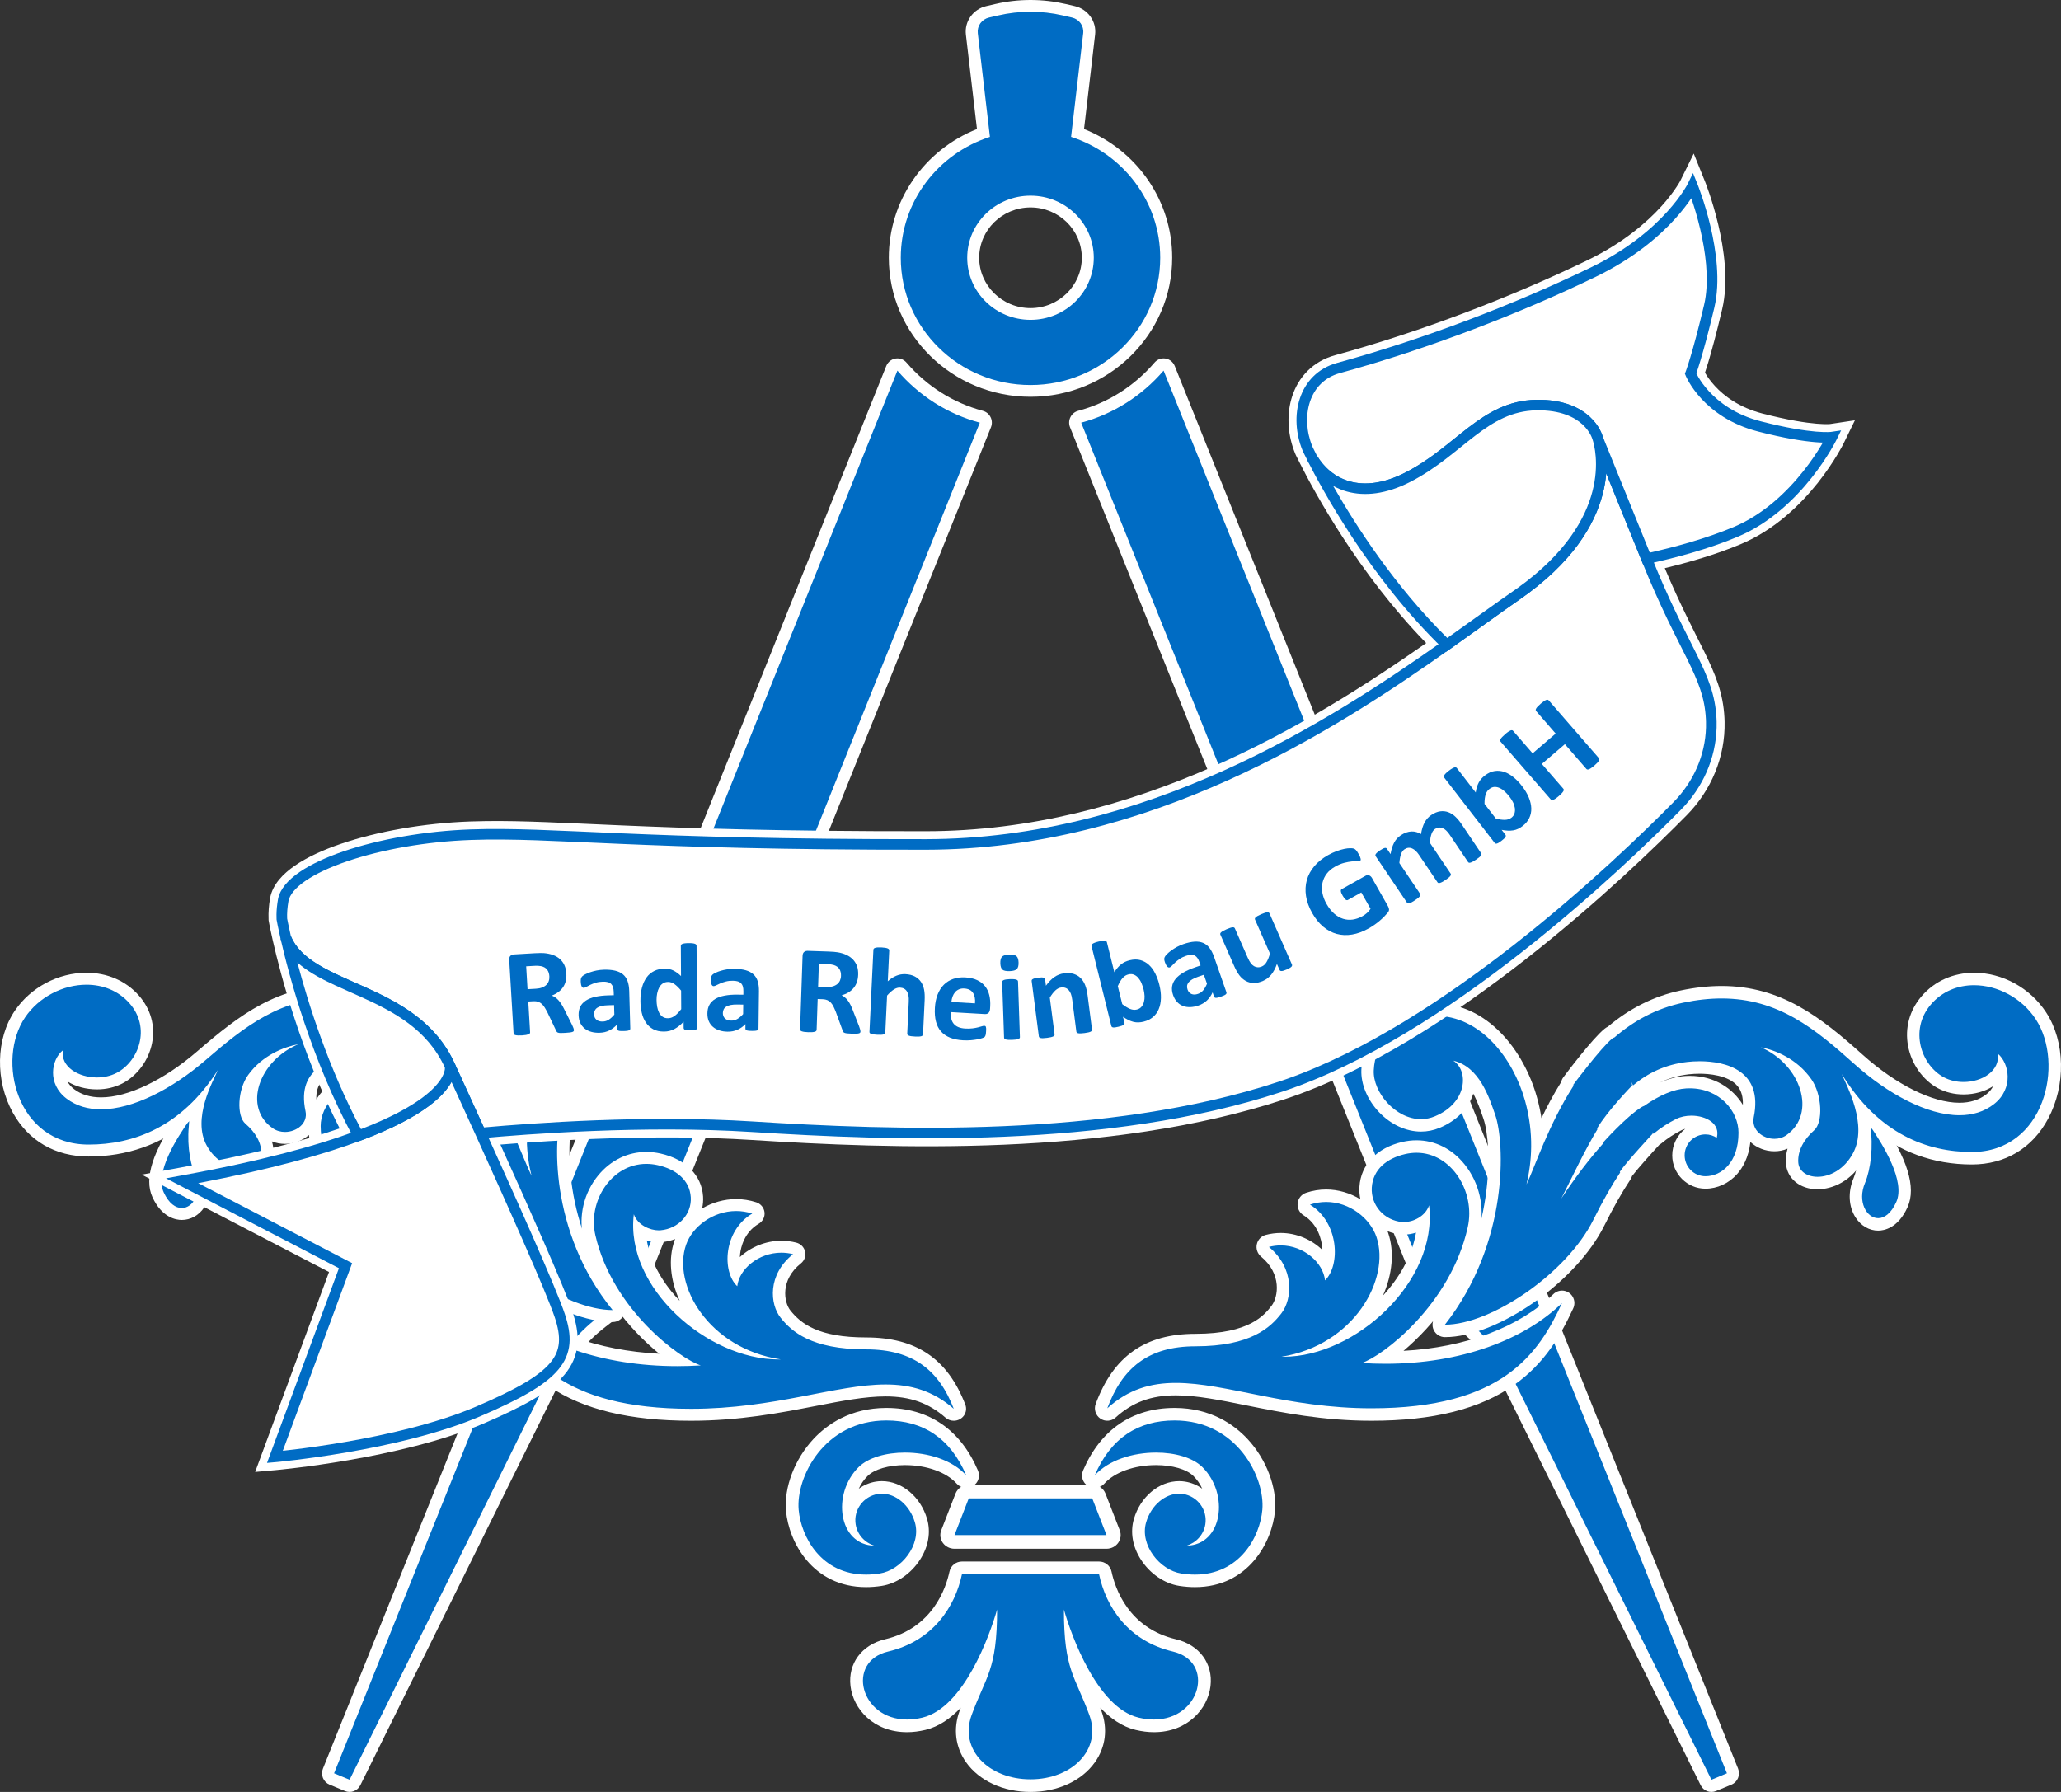
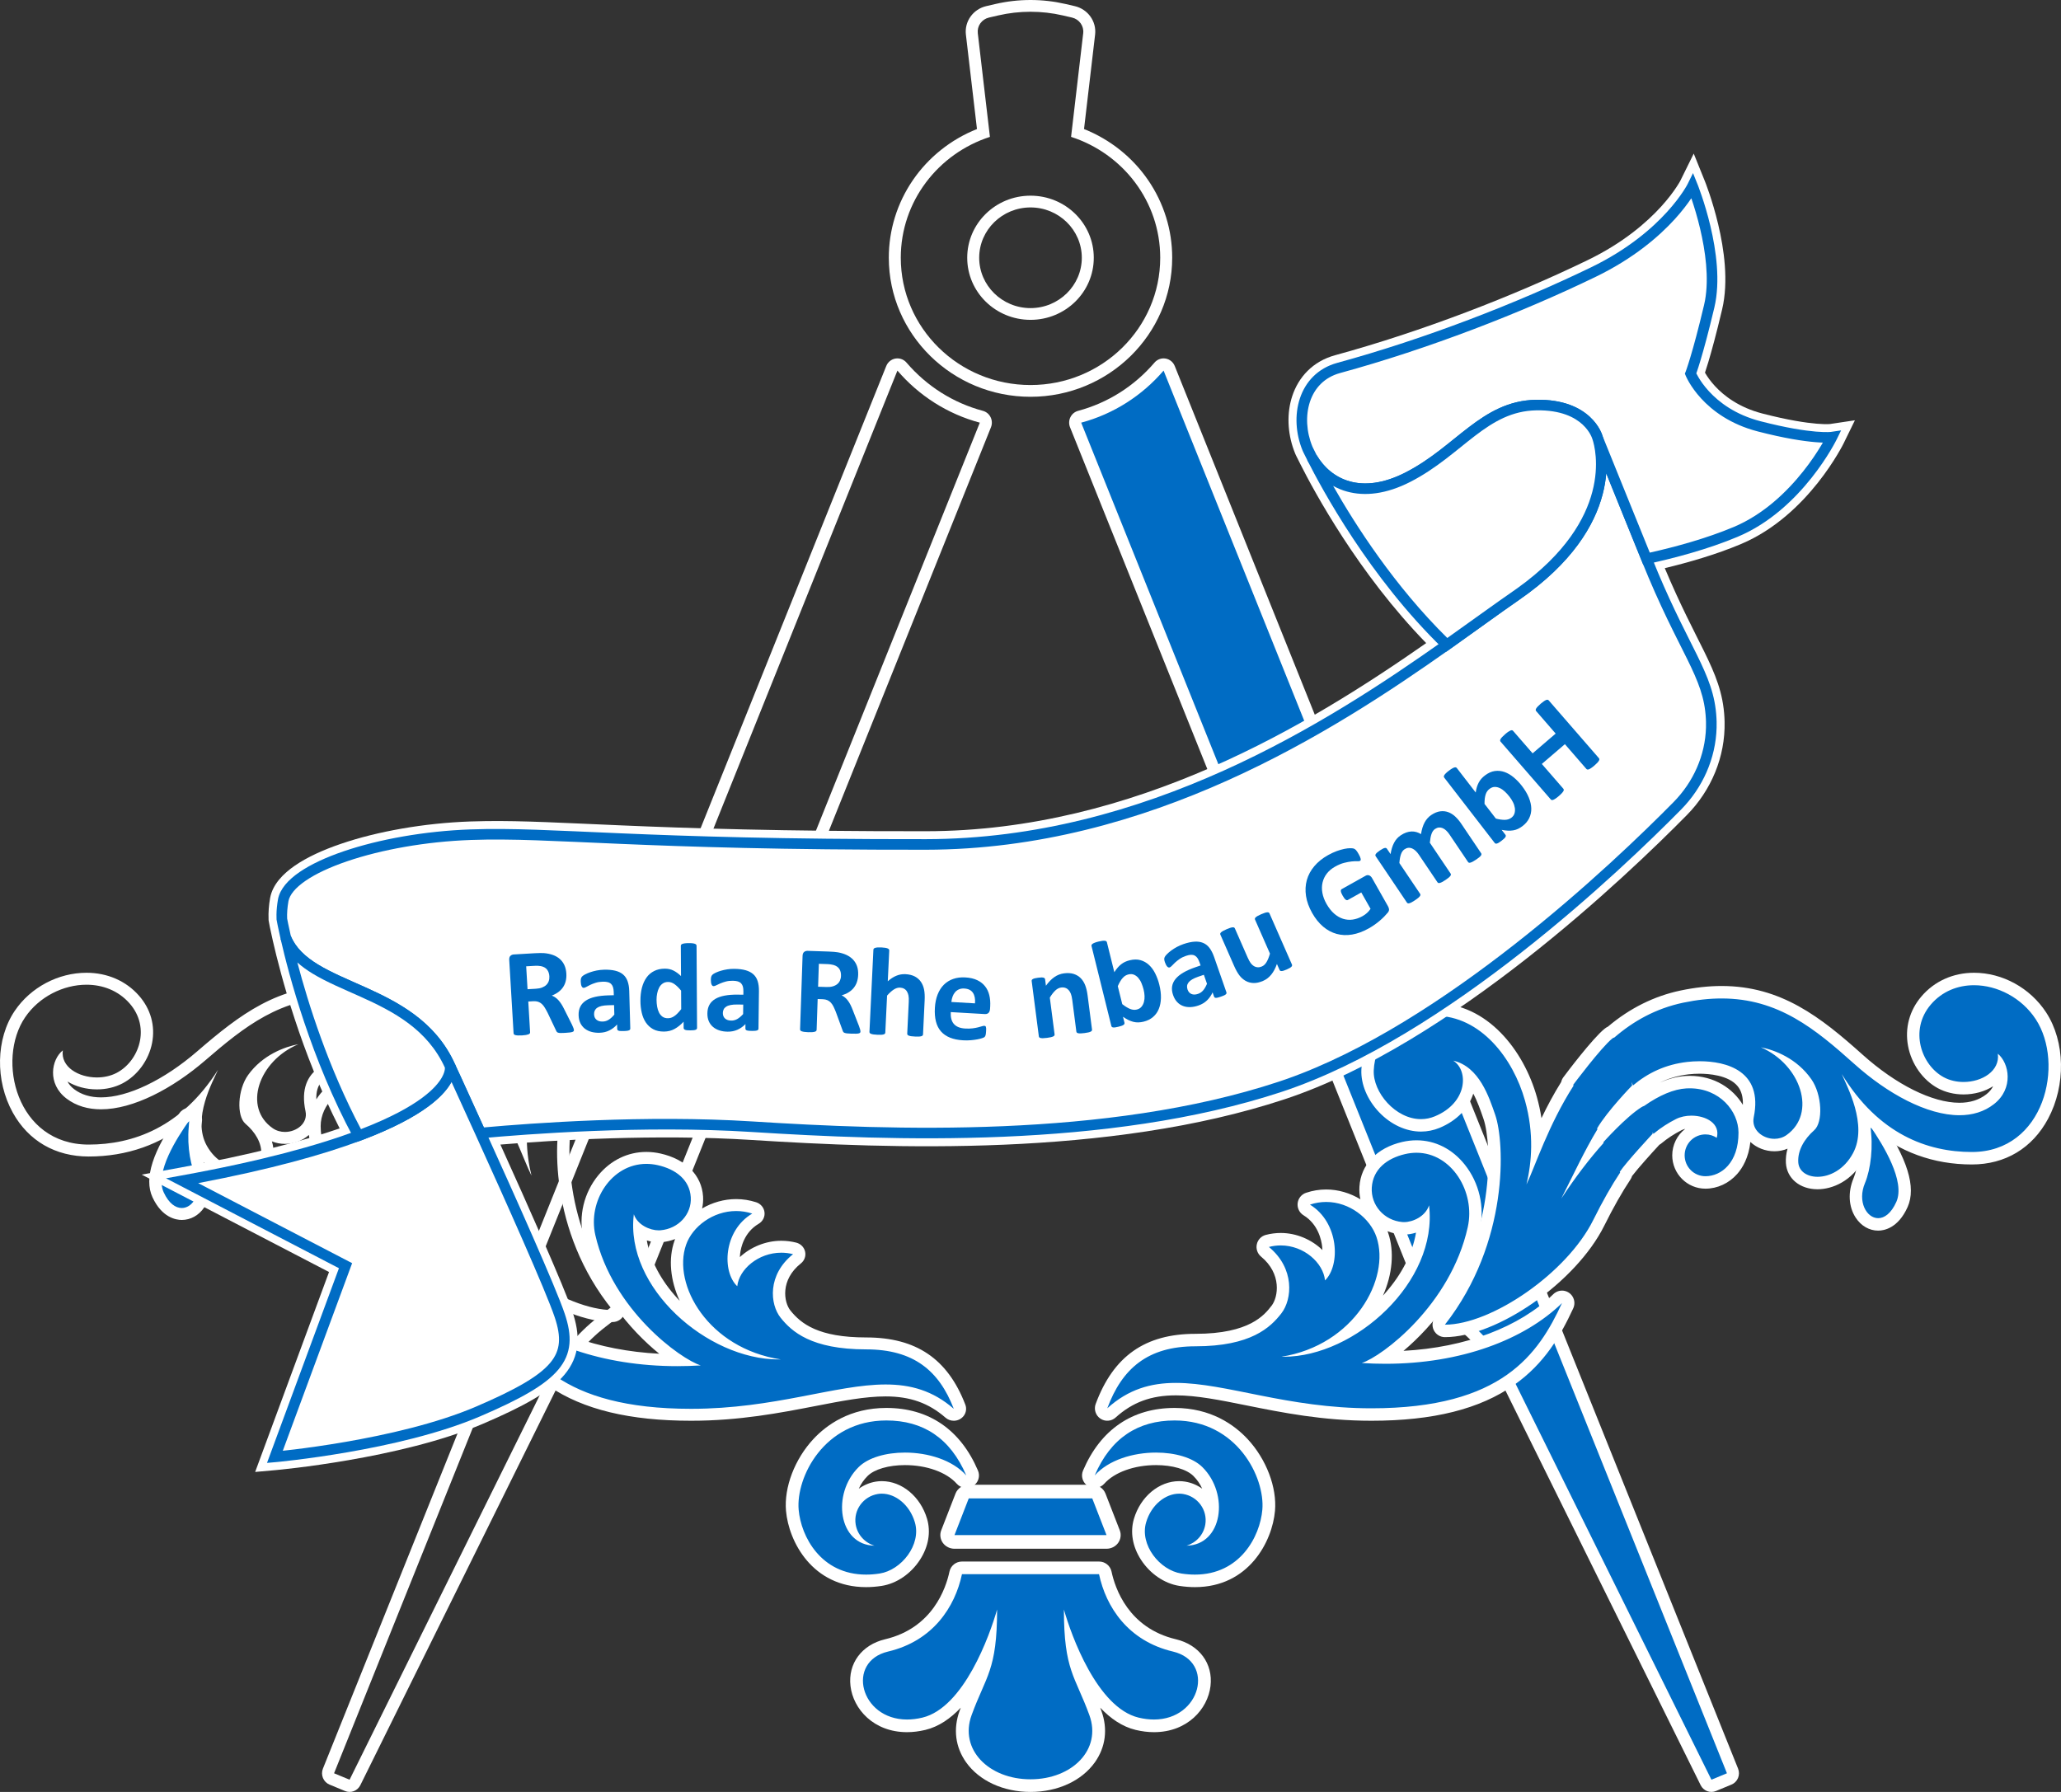
<svg xmlns="http://www.w3.org/2000/svg" width="115" height="100" viewBox="0 0 115 100" fill="none">
  <rect x="0" y="0" width="115" height="100" fill="#333333" stroke="none" />
-   <path d="M19.506 99.659C19.464 99.659 19.421 99.65 19.379 99.633L18.514 99.274C18.431 99.24 18.365 99.174 18.331 99.091C18.296 99.007 18.296 98.913 18.33 98.83L49.763 20.553C49.784 20.499 49.819 20.452 49.864 20.416C49.909 20.379 49.962 20.355 50.019 20.346C50.075 20.336 50.133 20.341 50.187 20.361C50.241 20.381 50.289 20.414 50.327 20.458C51.504 21.829 53.036 22.797 54.758 23.257C54.804 23.269 54.847 23.291 54.884 23.322C54.921 23.353 54.951 23.391 54.973 23.434C54.994 23.478 55.006 23.525 55.008 23.574C55.01 23.622 55.001 23.671 54.983 23.715L35.497 72.237C35.475 72.294 35.437 72.343 35.389 72.38L33.576 73.777C32.449 74.648 31.531 75.768 30.893 77.052L19.806 99.471C19.779 99.527 19.736 99.575 19.683 99.608C19.63 99.641 19.569 99.659 19.506 99.659Z" fill="#006CC4" />
  <path d="M50.074 20C49.94 20 49.81 20.04 49.699 20.116C49.588 20.192 49.502 20.299 49.452 20.424L29.622 69.805L18.018 98.701C17.951 98.868 17.952 99.056 18.021 99.223C18.09 99.39 18.222 99.522 18.386 99.59L19.252 99.949C19.409 100.014 19.584 100.017 19.742 99.957C19.9 99.896 20.03 99.778 20.106 99.624L31.194 77.205C31.808 75.967 32.692 74.888 33.779 74.049L35.592 72.652C35.688 72.578 35.763 72.48 35.808 72.366L55.294 23.844C55.33 23.755 55.347 23.658 55.343 23.561C55.34 23.464 55.316 23.369 55.273 23.282C55.23 23.195 55.17 23.119 55.096 23.057C55.021 22.996 54.935 22.952 54.843 22.927C53.187 22.485 51.713 21.554 50.58 20.234C50.517 20.16 50.439 20.102 50.352 20.061C50.264 20.021 50.17 20 50.074 20ZM50.074 20.682C51.268 22.073 52.862 23.104 54.672 23.587L35.186 72.109L33.373 73.505C32.204 74.406 31.253 75.567 30.593 76.899L19.506 99.318L18.64 98.959L30.244 70.062L50.074 20.682Z" fill="white" />
  <path d="M95.494 99.659C95.371 99.659 95.252 99.589 95.194 99.471L84.107 77.052C83.473 75.772 82.545 74.64 81.424 73.777L79.611 72.38C79.563 72.343 79.525 72.294 79.503 72.237L60.017 23.715C59.999 23.67 59.991 23.622 59.992 23.573C59.994 23.525 60.006 23.477 60.028 23.434C60.049 23.391 60.079 23.352 60.116 23.322C60.153 23.291 60.196 23.269 60.242 23.257C61.964 22.797 63.496 21.829 64.673 20.458C64.711 20.414 64.759 20.38 64.813 20.361C64.867 20.341 64.925 20.336 64.982 20.346C65.038 20.355 65.091 20.379 65.136 20.415C65.181 20.452 65.216 20.499 65.237 20.553L96.671 98.829C96.704 98.913 96.704 99.007 96.669 99.091C96.635 99.174 96.569 99.24 96.487 99.274L95.621 99.633C95.581 99.65 95.537 99.659 95.494 99.659Z" fill="#006CC4" />
  <path d="M64.926 20C64.734 20 64.549 20.084 64.42 20.234C63.287 21.554 61.813 22.485 60.157 22.927C60.065 22.952 59.979 22.996 59.904 23.057C59.83 23.119 59.77 23.195 59.727 23.282C59.684 23.369 59.66 23.464 59.657 23.561C59.653 23.658 59.67 23.755 59.706 23.844L79.192 72.366C79.237 72.48 79.312 72.578 79.408 72.652L81.221 74.049C82.308 74.888 83.192 75.968 83.807 77.206L94.894 99.624C94.97 99.778 95.1 99.896 95.258 99.957C95.416 100.017 95.591 100.014 95.748 99.949L96.614 99.59C96.778 99.522 96.91 99.39 96.979 99.223C97.048 99.056 97.049 98.869 96.982 98.701L85.378 69.805L65.548 20.424C65.498 20.299 65.412 20.192 65.301 20.116C65.19 20.04 65.06 20 64.926 20ZM64.926 20.682L84.756 70.062L96.36 98.959L95.494 99.318L84.406 76.899C83.747 75.567 82.796 74.406 81.627 73.505L79.814 72.109L60.328 23.587C62.138 23.104 63.732 22.073 64.926 20.682Z" fill="white" />
-   <path d="M57.5 11.248C55.737 11.248 54.303 12.655 54.303 14.384C54.303 16.114 55.737 17.522 57.5 17.522C59.263 17.522 60.696 16.114 60.696 14.384C60.696 12.655 59.263 11.248 57.5 11.248ZM57.5 21.815C53.325 21.815 49.928 18.482 49.928 14.384C49.925 12.866 50.398 11.383 51.283 10.136C52.168 8.89 53.421 7.941 54.874 7.416L54.227 1.892C54.194 1.616 54.266 1.339 54.429 1.112C54.591 0.886 54.832 0.725 55.107 0.662L55.621 0.543C56.237 0.4 56.867 0.328 57.5 0.328C58.132 0.328 58.764 0.4 59.379 0.543L59.892 0.662C60.167 0.725 60.408 0.886 60.571 1.112C60.733 1.339 60.805 1.616 60.773 1.892L60.126 7.416C61.578 7.94 62.832 8.89 63.716 10.136C64.601 11.383 65.074 12.866 65.072 14.384C65.072 18.482 61.675 21.815 57.5 21.815Z" fill="#006CC4" />
  <path d="M57.501 17.194C55.922 17.194 54.637 15.933 54.637 14.384C54.637 12.835 55.922 11.576 57.501 11.576C59.079 11.576 60.363 12.835 60.363 14.384C60.363 15.933 59.079 17.194 57.501 17.194ZM57.5 0C56.842 0 56.184 0.075 55.544 0.223L55.031 0.342C54.676 0.424 54.365 0.631 54.156 0.924C53.946 1.216 53.854 1.574 53.895 1.929L54.513 7.201C53.057 7.782 51.811 8.776 50.935 10.055C50.059 11.335 49.592 12.842 49.594 14.384C49.594 18.662 53.141 22.143 57.501 22.143C61.86 22.143 65.406 18.662 65.406 14.384C65.409 12.842 64.942 11.335 64.065 10.055C63.189 8.775 61.943 7.782 60.487 7.201L61.105 1.929C61.146 1.574 61.054 1.216 60.844 0.924C60.635 0.631 60.324 0.424 59.969 0.342L59.456 0.223C58.815 0.075 58.158 8.23009e-05 57.5 0ZM57.501 17.849C59.451 17.849 61.031 16.299 61.031 14.384C61.031 12.471 59.451 10.92 57.501 10.92C55.549 10.92 53.969 12.471 53.969 14.384C53.969 16.299 55.549 17.849 57.501 17.849ZM57.5 0.656C58.105 0.656 58.709 0.724 59.302 0.861L59.816 0.98C60.011 1.025 60.182 1.139 60.298 1.3C60.413 1.461 60.464 1.658 60.441 1.854L59.764 7.638C62.652 8.571 64.738 11.237 64.738 14.384C64.738 18.307 61.497 21.487 57.501 21.487C53.503 21.487 50.262 18.307 50.262 14.384C50.262 11.238 52.348 8.571 55.236 7.639L54.559 1.854C54.536 1.658 54.587 1.461 54.702 1.3C54.818 1.139 54.989 1.025 55.184 0.98L55.698 0.861C56.288 0.725 56.893 0.656 57.5 0.656Z" fill="white" />
  <path d="M57.5 99.647C56.101 99.647 54.866 99.084 54.197 98.141C53.666 97.392 53.553 96.489 53.879 95.596C54.081 95.04 54.274 94.6 54.444 94.213C54.72 93.583 54.945 93.07 55.092 92.326C54.354 93.947 53.177 95.806 51.549 96.196C51.229 96.273 50.913 96.312 50.611 96.312C48.949 96.312 47.943 95.174 47.81 94.049C47.681 92.966 48.333 92.092 49.47 91.823C52.32 91.15 53.117 88.768 53.327 87.775C53.344 87.696 53.388 87.625 53.451 87.574C53.515 87.523 53.594 87.495 53.676 87.495H61.324C61.493 87.495 61.638 87.612 61.673 87.775C61.883 88.768 62.68 91.15 65.53 91.823C66.668 92.092 67.32 92.966 67.191 94.05C67.057 95.174 66.051 96.312 64.389 96.312C64.087 96.312 63.771 96.273 63.452 96.196C61.824 95.806 60.646 93.947 59.909 92.326C60.056 93.07 60.28 93.583 60.556 94.213C60.726 94.6 60.919 95.04 61.122 95.596C61.447 96.489 61.334 97.393 60.803 98.141C60.134 99.084 58.899 99.647 57.5 99.647Z" fill="#006CC4" />
  <path d="M61.324 87.143H53.676C53.512 87.143 53.354 87.198 53.227 87.3C53.1 87.402 53.012 87.544 52.979 87.703C52.782 88.63 52.039 90.853 49.388 91.48C48.083 91.789 47.307 92.838 47.456 94.091C47.608 95.37 48.741 96.665 50.611 96.665C50.941 96.665 51.285 96.622 51.633 96.539C52.383 96.359 53.042 95.898 53.61 95.298C53.588 95.356 53.566 95.416 53.543 95.477C53.177 96.48 53.306 97.499 53.905 98.344C54.641 99.381 55.985 100 57.5 100C59.015 100 60.359 99.381 61.094 98.344C61.694 97.499 61.822 96.48 61.456 95.477C61.434 95.417 61.413 95.357 61.39 95.298C61.958 95.898 62.617 96.359 63.367 96.539C63.715 96.622 64.058 96.665 64.389 96.665C66.259 96.665 67.392 95.37 67.544 94.091C67.693 92.838 66.917 91.789 65.613 91.48C62.961 90.853 62.218 88.63 62.021 87.703C61.988 87.544 61.9 87.402 61.773 87.3C61.646 87.198 61.488 87.142 61.324 87.143ZM61.324 87.848C61.712 89.681 62.945 91.575 65.447 92.166C67.803 92.723 67.016 95.959 64.389 95.959C64.123 95.959 63.838 95.926 63.535 95.854C61.218 95.298 59.771 91.253 59.364 89.82C59.364 93.221 59.984 93.514 60.786 95.716C61.484 97.628 59.831 99.295 57.5 99.295C55.169 99.295 53.516 97.628 54.213 95.716C55.016 93.514 55.636 93.221 55.636 89.82C55.229 91.253 53.782 95.298 51.465 95.854C51.162 95.926 50.877 95.959 50.611 95.959C47.984 95.959 47.197 92.723 49.553 92.166C52.055 91.575 53.287 89.681 53.676 87.848H61.324Z" fill="white" />
  <path d="M53.259 86.047C53.195 86.047 53.132 86.032 53.075 86.004C53.019 85.975 52.971 85.934 52.934 85.883C52.898 85.833 52.875 85.774 52.867 85.713C52.859 85.652 52.866 85.59 52.889 85.532L53.684 83.486C53.713 83.413 53.763 83.35 53.829 83.306C53.895 83.262 53.974 83.238 54.054 83.238H60.946C61.11 83.238 61.258 83.337 61.316 83.486L62.111 85.532C62.133 85.59 62.141 85.652 62.133 85.713C62.125 85.774 62.102 85.833 62.066 85.883C62.029 85.934 61.981 85.975 61.924 86.004C61.868 86.032 61.805 86.047 61.741 86.047H53.259Z" fill="#006CC4" />
  <path d="M60.946 82.857H54.054C53.893 82.857 53.736 82.905 53.604 82.993C53.472 83.082 53.371 83.207 53.315 83.352L52.519 85.399C52.474 85.514 52.459 85.638 52.475 85.76C52.49 85.883 52.537 85.999 52.609 86.101C52.682 86.202 52.779 86.285 52.892 86.342C53.005 86.399 53.131 86.429 53.259 86.429H61.741C61.869 86.429 61.995 86.399 62.108 86.342C62.221 86.285 62.318 86.202 62.391 86.101C62.463 86 62.51 85.883 62.525 85.76C62.541 85.638 62.526 85.514 62.481 85.399L61.685 83.352C61.629 83.207 61.528 83.082 61.396 82.993C61.264 82.905 61.107 82.857 60.946 82.857ZM60.946 83.62L61.741 85.667H53.259L54.054 83.62H60.946Z" fill="white" />
  <path d="M66.674 88.222C66.412 88.222 66.14 88.201 65.864 88.158C65.137 88.046 64.408 87.545 63.96 86.849C63.546 86.205 63.422 85.497 63.612 84.855C63.934 83.766 64.831 83.005 65.793 83.005C65.884 83.005 65.976 83.013 66.065 83.027C66.898 83.16 67.512 83.822 67.613 84.609C67.766 83.841 67.567 82.837 66.837 82.118C66.389 81.675 65.517 81.411 64.506 81.411C63.194 81.411 61.985 81.855 61.349 82.57C61.294 82.632 61.218 82.673 61.135 82.685C61.051 82.697 60.967 82.68 60.895 82.635C60.824 82.591 60.771 82.524 60.745 82.445C60.72 82.366 60.724 82.28 60.757 82.204C61.685 80.025 63.295 78.921 65.541 78.921C67.444 78.921 68.665 79.805 69.355 80.546C70.467 81.743 70.877 83.287 70.789 84.285C70.65 85.868 69.439 88.222 66.674 88.222H66.674Z" fill="#006CC4" />
  <path d="M65.541 78.571C63.173 78.571 61.406 79.781 60.43 82.068C60.365 82.221 60.357 82.392 60.408 82.55C60.459 82.708 60.565 82.843 60.708 82.931C60.85 83.019 61.02 83.054 61.186 83.03C61.352 83.006 61.505 82.924 61.616 82.8C62.186 82.159 63.293 81.761 64.506 81.761C65.412 81.761 66.209 81.992 66.587 82.365C66.794 82.57 66.962 82.812 67.081 83.078C66.798 82.873 66.469 82.737 66.122 82.682C66.013 82.664 65.903 82.656 65.793 82.656C64.675 82.656 63.638 83.52 63.272 84.757C63.053 85.497 63.191 86.306 63.661 87.037C64.17 87.826 64.973 88.374 65.809 88.503C66.104 88.548 66.394 88.571 66.674 88.571C69.677 88.571 70.991 86.026 71.142 84.316C71.257 83.004 70.658 81.431 69.616 80.31C68.879 79.517 67.573 78.571 65.541 78.571ZM65.541 79.27C69.029 79.27 70.594 82.457 70.436 84.255C70.305 85.749 69.19 87.872 66.674 87.872C66.435 87.872 66.183 87.853 65.918 87.812C64.712 87.627 63.58 86.21 63.952 84.953C64.241 83.975 65.033 83.355 65.793 83.355C65.865 83.355 65.937 83.36 66.008 83.371C66.829 83.503 67.387 84.266 67.254 85.076C67.159 85.653 66.738 86.096 66.208 86.258C68.223 86.219 68.606 83.369 67.088 81.87C66.55 81.34 65.56 81.062 64.506 81.062C63.227 81.062 61.855 81.472 61.083 82.339C61.975 80.248 63.501 79.27 65.541 79.27Z" fill="white" />
  <path d="M61.785 78.938C61.729 78.938 61.674 78.925 61.625 78.899C61.575 78.873 61.533 78.835 61.501 78.789C61.469 78.743 61.449 78.69 61.442 78.634C61.435 78.578 61.442 78.522 61.461 78.469C62.394 75.954 64.06 74.783 66.705 74.783C69.908 74.783 70.832 73.588 71.226 73.079C71.759 72.389 71.832 70.886 70.584 69.857C70.534 69.816 70.497 69.762 70.476 69.702C70.455 69.641 70.452 69.576 70.465 69.513C70.479 69.45 70.51 69.393 70.554 69.347C70.598 69.3 70.654 69.267 70.716 69.251C70.96 69.187 71.212 69.155 71.464 69.154C72.548 69.154 73.564 69.775 74.026 70.624C74.126 70.307 74.161 69.924 74.118 69.53C74.021 68.662 73.583 67.93 72.914 67.522C72.858 67.487 72.812 67.438 72.783 67.378C72.754 67.318 72.742 67.252 72.749 67.186C72.757 67.12 72.783 67.057 72.824 67.006C72.866 66.954 72.921 66.916 72.984 66.895C73.311 66.785 73.653 66.728 73.998 66.728C75.383 66.728 76.701 67.65 77.132 68.921C77.519 70.064 77.288 71.517 76.513 72.808C76.207 73.317 75.833 73.782 75.403 74.191C76.191 73.71 76.93 73.098 77.556 72.387C78.704 71.085 79.349 69.627 79.425 68.201C79.09 68.43 78.69 68.549 78.34 68.549C78.297 68.549 78.255 68.547 78.215 68.543C77.012 68.438 76.127 67.431 76.199 66.25C76.266 65.16 77.04 64.364 78.322 64.066C78.556 64.011 78.796 63.983 79.036 63.982C79.97 63.982 80.831 64.417 81.461 65.207C82.193 66.127 82.49 67.409 82.236 68.555C81.468 72.019 78.967 74.593 77.268 75.759H77.303C81.262 75.759 84.766 74.56 86.916 72.469C86.975 72.412 87.05 72.378 87.131 72.372C87.211 72.366 87.291 72.388 87.357 72.435C87.423 72.483 87.47 72.551 87.491 72.63C87.511 72.708 87.504 72.792 87.47 72.865C86.11 75.804 84.03 78.938 76.525 78.938C73.845 78.938 71.598 78.487 69.616 78.088C68.104 77.784 66.799 77.522 65.611 77.522C64.141 77.522 63.032 77.931 62.016 78.849C61.951 78.908 61.868 78.938 61.785 78.938Z" fill="#006CC4" />
  <path d="M77.166 72.303C77.697 71.11 77.81 69.847 77.459 68.809C77.447 68.775 77.435 68.741 77.422 68.707C77.659 68.803 77.915 68.866 78.185 68.89C78.235 68.894 78.288 68.897 78.34 68.897C78.557 68.897 78.786 68.86 79.011 68.788C78.814 69.941 78.229 71.1 77.297 72.157C77.254 72.206 77.21 72.255 77.166 72.303ZM79.036 63.635C78.775 63.635 78.509 63.666 78.245 63.727C76.824 64.057 75.93 64.992 75.854 66.228C75.839 66.469 75.858 66.703 75.908 66.927C75.338 66.581 74.675 66.38 73.998 66.38C73.618 66.38 73.24 66.442 72.875 66.565C72.749 66.607 72.639 66.684 72.556 66.787C72.473 66.89 72.421 67.015 72.406 67.147C72.392 67.279 72.415 67.412 72.473 67.531C72.531 67.65 72.622 67.75 72.734 67.819C73.553 68.319 73.734 69.209 73.774 69.568C73.781 69.633 73.786 69.697 73.788 69.758C73.194 69.181 72.349 68.807 71.464 68.807C71.184 68.807 70.903 68.843 70.629 68.915C70.506 68.947 70.393 69.013 70.305 69.105C70.216 69.198 70.155 69.313 70.128 69.439C70.1 69.564 70.108 69.694 70.15 69.816C70.192 69.937 70.266 70.044 70.365 70.126C71.532 71.089 71.324 72.385 70.953 72.865C70.559 73.375 69.739 74.435 66.705 74.435C63.896 74.435 62.127 75.678 61.137 78.348C61.083 78.493 61.079 78.653 61.126 78.801C61.173 78.95 61.268 79.078 61.396 79.165C61.524 79.253 61.677 79.295 61.831 79.284C61.985 79.274 62.132 79.212 62.247 79.108C63.195 78.251 64.232 77.869 65.611 77.869C66.765 77.869 68.055 78.129 69.548 78.429C71.546 78.831 73.811 79.286 76.525 79.286C79.973 79.286 82.576 78.633 84.484 77.289C86.196 76.084 87.077 74.533 87.773 73.035C87.826 72.929 87.852 72.812 87.848 72.693C87.844 72.575 87.809 72.459 87.748 72.358C87.687 72.257 87.601 72.173 87.499 72.114C87.396 72.056 87.281 72.024 87.163 72.023H87.143C87.001 72.026 86.863 72.073 86.748 72.158H86.748L86.748 72.158C86.734 72.168 86.721 72.179 86.708 72.189L86.708 72.19C86.708 72.19 86.708 72.19 86.708 72.19C86.708 72.19 86.708 72.19 86.708 72.19C86.708 72.19 86.708 72.19 86.708 72.19C86.708 72.19 86.708 72.19 86.708 72.19L86.707 72.19L86.707 72.191C86.696 72.2 86.686 72.209 86.676 72.219C84.772 74.07 81.763 75.2 78.313 75.385C79.964 73.993 81.907 71.634 82.573 68.631C82.854 67.366 82.539 66.005 81.73 64.99C81.034 64.116 80.077 63.635 79.036 63.635ZM87.157 72.719H87.157H87.157ZM79.036 64.33C80.999 64.33 82.335 66.514 81.899 68.479C80.932 72.835 77.124 75.695 75.983 76.064C76.43 76.093 76.87 76.107 77.303 76.107C81.519 76.107 85.053 74.765 87.157 72.719C85.842 75.558 83.832 78.591 76.525 78.591C71.833 78.591 68.414 77.174 65.611 77.174C64.209 77.174 62.961 77.528 61.785 78.591C62.607 76.375 64.037 75.131 66.705 75.131C69.798 75.131 70.889 74.08 71.499 73.292C72.108 72.505 72.253 70.784 70.803 69.588C71.019 69.531 71.241 69.502 71.464 69.502C72.756 69.502 73.835 70.472 73.934 71.454C74.804 70.609 74.717 68.216 73.093 67.225C73.385 67.126 73.69 67.076 73.998 67.076C75.305 67.076 76.45 67.987 76.805 69.033C77.594 71.364 75.558 75.072 71.499 75.714C71.543 75.715 71.586 75.715 71.631 75.715C75.6 75.715 80.25 71.543 79.739 67.264C79.534 67.886 78.838 68.201 78.34 68.201C78.308 68.201 78.276 68.2 78.245 68.197C77.224 68.108 76.484 67.249 76.543 66.272C76.607 65.243 77.401 64.637 78.4 64.405C78.609 64.356 78.822 64.331 79.036 64.33Z" fill="white" />
  <path d="M104.799 68.329C104.422 68.329 104.072 68.124 103.836 67.766C103.499 67.253 103.464 66.551 103.744 65.886C104.018 65.233 104.199 63.997 104.012 62.901C103.999 62.823 104.012 62.742 104.051 62.673C104.089 62.604 104.149 62.55 104.222 62.52C104.295 62.49 104.376 62.486 104.452 62.509C104.527 62.531 104.593 62.579 104.637 62.644C106.056 64.713 106.557 66.25 106.127 67.215C105.694 68.184 105.109 68.329 104.799 68.329Z" fill="#006CC4" />
  <path d="M104.353 62.147C104.252 62.147 104.153 62.169 104.061 62.211C103.97 62.254 103.889 62.316 103.824 62.394C103.759 62.471 103.712 62.562 103.686 62.66C103.659 62.757 103.655 62.86 103.672 62.959C103.845 63.979 103.674 65.158 103.425 65.751C103.1 66.523 103.146 67.348 103.548 67.958C103.849 68.415 104.305 68.676 104.799 68.676C105.116 68.676 105.911 68.548 106.442 67.357C106.932 66.259 106.435 64.653 104.922 62.447C104.858 62.354 104.773 62.278 104.674 62.226C104.575 62.174 104.465 62.147 104.353 62.147ZM104.353 62.842C105.084 63.908 106.325 65.921 105.812 67.072C105.523 67.719 105.143 67.981 104.799 67.981C104.151 67.981 103.627 67.055 104.062 66.022C104.383 65.258 104.542 63.95 104.353 62.842Z" fill="white" />
  <path d="M80.623 74.272C80.558 74.272 80.494 74.254 80.439 74.219C80.385 74.184 80.34 74.135 80.312 74.076C80.284 74.018 80.272 73.952 80.279 73.887C80.286 73.823 80.311 73.761 80.351 73.71C83.85 69.243 83.588 63.729 83.104 62.331L83.071 62.236C82.843 61.574 82.534 60.679 81.966 60.091C81.978 60.211 81.979 60.334 81.968 60.459C81.89 61.383 81.226 62.192 80.191 62.62C79.905 62.74 79.597 62.801 79.287 62.801C78.549 62.801 77.788 62.445 77.198 61.824C76.609 61.205 76.276 60.416 76.308 59.715C76.38 58.087 77.535 56.412 79.952 56.34C79.996 56.339 80.04 56.338 80.083 56.338C82.809 56.338 84.73 58.842 85.424 61.322C85.647 62.114 85.767 62.931 85.78 63.754C86.2 62.768 86.732 61.633 87.44 60.509C87.445 60.444 87.469 60.38 87.509 60.327C87.573 60.241 89.084 58.219 89.749 57.682C89.799 57.641 89.853 57.609 89.909 57.587C91.088 56.58 92.415 55.917 93.851 55.615C94.62 55.454 95.363 55.372 96.062 55.372C99.266 55.372 101.333 56.996 103.702 59.118C105.638 60.853 107.743 61.889 109.332 61.888C110.007 61.888 110.585 61.704 111.049 61.34C111.562 60.939 111.674 60.455 111.678 60.12C111.68 59.983 111.664 59.846 111.63 59.714C111.578 59.802 111.518 59.886 111.45 59.964C111.033 60.443 110.327 60.728 109.561 60.728C109.104 60.728 108.667 60.623 108.296 60.424C107.544 60.019 106.973 59.209 106.805 58.309C106.638 57.414 106.875 56.536 107.471 55.836C108.132 55.061 109.082 54.634 110.147 54.634C111.62 54.634 113.05 55.421 113.88 56.688C114.863 58.189 114.903 60.535 113.976 62.267C113.158 63.795 111.755 64.636 110.025 64.636C107.611 64.636 105.564 63.76 103.917 62.026C104.099 62.837 104.123 63.732 103.698 64.522C103.105 65.626 102.131 66.02 101.417 66.02C100.621 66.02 100.036 65.553 99.995 64.884C99.951 64.17 100.318 63.415 101.001 62.812C101.314 62.535 101.328 61.205 100.791 60.433C100.714 60.321 100.63 60.214 100.541 60.112C100.734 60.493 100.858 60.899 100.901 61.313C100.998 62.257 100.627 63.102 99.882 63.63C99.632 63.807 99.33 63.901 99.01 63.901C98.53 63.901 98.056 63.683 97.772 63.332C97.53 63.032 97.439 62.657 97.518 62.277C97.683 61.474 97.587 60.843 97.23 60.402C96.645 59.679 95.48 59.571 94.838 59.571C94.622 59.571 94.407 59.583 94.193 59.607C93.112 59.731 92.179 60.134 91.341 60.84C91.311 60.866 91.275 60.887 91.238 60.9C90.953 61.2 89.976 62.247 89.48 63.036C89.477 63.093 89.46 63.149 89.43 63.199C89.392 63.263 89.353 63.327 89.315 63.392C89.641 63.036 90.641 61.975 91.401 61.496C91.462 61.458 91.521 61.427 91.582 61.404C92.491 60.773 93.331 60.433 94.078 60.392C94.146 60.388 94.213 60.387 94.28 60.387C96.176 60.387 97.351 61.852 97.351 63.209C97.351 64.062 97.117 64.779 96.675 65.282C96.281 65.731 95.728 65.988 95.159 65.988C94.329 65.988 93.654 65.308 93.654 64.473C93.654 63.638 94.329 62.959 95.159 62.959C95.236 62.959 95.311 62.964 95.386 62.976C95.212 62.755 94.809 62.607 94.38 62.607C94.118 62.607 93.867 62.662 93.672 62.761C93.224 62.989 92.844 63.237 92.479 63.542C92.45 63.566 92.417 63.585 92.381 63.599C92.096 63.908 91.132 64.959 90.745 65.48C90.738 65.533 90.719 65.583 90.689 65.627C90.204 66.356 89.719 67.213 89.206 68.246C87.722 71.231 83.39 74.272 80.623 74.272Z" fill="#006CC4" />
  <path d="M92.603 60.422C93.106 60.175 93.646 60.02 94.232 59.952C94.433 59.93 94.635 59.918 94.838 59.919C95.305 59.919 96.448 59.987 96.962 60.622C97.168 60.877 97.265 61.224 97.249 61.658C96.697 60.744 95.661 60.039 94.28 60.039C94.207 60.039 94.133 60.041 94.059 60.045C93.6 60.07 93.114 60.196 92.603 60.422ZM110.147 54.286C108.98 54.286 107.936 54.756 107.209 55.61C106.543 56.391 106.279 57.373 106.466 58.373C106.652 59.374 107.291 60.277 108.133 60.73C108.553 60.956 109.047 61.076 109.561 61.076C110.173 61.076 110.754 60.91 111.212 60.617C111.137 60.768 111.019 60.923 110.837 61.066C110.435 61.381 109.928 61.541 109.332 61.541C107.825 61.541 105.806 60.538 103.932 58.859C101.59 56.761 99.382 55.025 96.062 55.024C95.34 55.024 94.572 55.109 93.781 55.275C92.302 55.585 90.939 56.263 89.724 57.289C89.656 57.322 89.591 57.363 89.532 57.411C88.846 57.966 87.395 59.899 87.232 60.118C87.173 60.197 87.132 60.287 87.11 60.384C86.685 61.065 86.323 61.748 86.011 62.399C85.95 62.004 85.865 61.613 85.757 61.228C85.027 58.621 82.99 55.991 80.083 55.991C80.036 55.991 79.989 55.991 79.942 55.993C77.304 56.071 76.042 57.911 75.962 59.7C75.927 60.494 76.295 61.378 76.948 62.065C77.603 62.754 78.455 63.149 79.287 63.149C79.642 63.149 79.99 63.079 80.323 62.942C81.276 62.547 81.949 61.855 82.206 61.032C82.441 61.47 82.608 61.955 82.745 62.35L82.778 62.446C83.246 63.797 83.49 69.14 80.08 73.494C80 73.597 79.95 73.72 79.936 73.85C79.922 73.98 79.944 74.111 80.001 74.228C80.058 74.346 80.146 74.445 80.256 74.514C80.366 74.583 80.493 74.62 80.623 74.62C83.55 74.62 87.955 71.54 89.515 68.401C90.014 67.396 90.506 66.527 90.977 65.82C91.016 65.761 91.046 65.697 91.065 65.63C91.416 65.172 92.181 64.326 92.589 63.885C92.628 63.864 92.665 63.838 92.7 63.809C93.044 63.522 93.403 63.287 93.828 63.071C93.889 63.04 93.959 63.015 94.034 62.996C93.808 63.17 93.625 63.393 93.5 63.649C93.374 63.906 93.308 64.188 93.308 64.473C93.308 65.5 94.139 66.335 95.159 66.335C95.827 66.335 96.474 66.035 96.934 65.512C97.228 65.178 97.57 64.611 97.668 63.728C98.019 64.057 98.505 64.248 99.01 64.248C99.267 64.248 99.515 64.198 99.742 64.102C99.666 64.369 99.634 64.639 99.65 64.905C99.703 65.766 100.429 66.368 101.417 66.368C102.23 66.368 103.337 65.926 104.002 64.687C104.303 64.127 104.399 63.522 104.379 62.928C105.967 64.282 107.877 64.984 110.025 64.984C111.888 64.984 113.399 64.078 114.28 62.432C115.28 60.565 115.234 58.124 114.169 56.496C113.276 55.133 111.735 54.286 110.147 54.286ZM110.147 54.981C111.446 54.981 112.806 55.679 113.591 56.879C115.215 59.359 114.084 64.288 110.025 64.288C107.554 64.288 104.822 63.301 102.767 59.937C103.034 60.583 104.245 62.772 103.394 64.356C102.899 65.279 102.082 65.672 101.417 65.672C100.836 65.672 100.371 65.372 100.34 64.862C100.299 64.201 100.677 63.56 101.229 63.073C101.733 62.628 101.669 61.089 101.074 60.233C100.263 59.067 99.029 58.596 98.252 58.445C100.495 59.417 101.384 62.14 99.683 63.345C99.481 63.488 99.245 63.553 99.01 63.553C98.355 63.553 97.711 63.049 97.856 62.348C98.392 59.745 96.306 59.223 94.838 59.223C94.586 59.223 94.353 59.239 94.154 59.261C92.925 59.402 91.944 59.879 91.119 60.574L91.041 60.387C91.06 60.504 91.071 60.574 91.071 60.574C91.071 60.574 89.686 61.995 89.113 62.975L89.135 63.018C88.414 64.209 87.791 65.56 87.118 66.885C87.903 65.691 88.697 64.653 89.477 63.784L89.466 63.741C89.466 63.741 90.713 62.34 91.585 61.791C91.642 61.755 91.693 61.731 91.741 61.716C92.595 61.117 93.395 60.778 94.096 60.739C94.159 60.736 94.22 60.734 94.28 60.734C95.952 60.734 97.005 62.008 97.005 63.209C97.006 64.882 96.049 65.64 95.159 65.64C95.007 65.64 94.856 65.61 94.716 65.551C94.575 65.493 94.447 65.407 94.339 65.298C94.232 65.19 94.146 65.061 94.088 64.92C94.03 64.778 94 64.626 94 64.473C94 64.32 94.03 64.168 94.088 64.027C94.146 63.885 94.232 63.757 94.339 63.648C94.447 63.54 94.575 63.454 94.716 63.395C94.856 63.337 95.007 63.306 95.159 63.306C95.393 63.306 95.61 63.377 95.792 63.497C96.007 62.706 95.197 62.26 94.379 62.26C94.075 62.26 93.77 62.321 93.516 62.45C93.108 62.658 92.693 62.912 92.259 63.274L92.219 63.181C92.214 63.239 92.21 63.274 92.21 63.274C92.21 63.274 90.766 64.823 90.381 65.394L90.402 65.434C89.934 66.138 89.435 67.007 88.897 68.09C87.427 71.046 83.216 73.925 80.623 73.925C84.218 69.335 83.961 63.747 83.431 62.217C83.088 61.228 82.544 59.53 81.089 59.191C81.954 59.737 81.897 61.538 80.06 62.298C79.815 62.401 79.552 62.454 79.287 62.454C77.866 62.454 76.598 60.955 76.653 59.731C76.717 58.287 77.721 56.754 79.962 56.688C80.003 56.687 80.043 56.686 80.083 56.686C82.616 56.686 84.433 59.066 85.091 61.417C85.61 63.267 85.465 64.872 85.175 66.097C85.652 65.108 86.392 62.786 87.798 60.593L87.785 60.535C87.785 60.535 89.327 58.469 89.965 57.953C90.004 57.922 90.041 57.905 90.078 57.899C91.127 56.991 92.388 56.278 93.922 55.955C94.691 55.794 95.401 55.72 96.062 55.72C99.223 55.72 101.282 57.416 103.472 59.378C105.323 61.036 107.524 62.236 109.332 62.236C110.053 62.236 110.713 62.045 111.262 61.614C112.372 60.744 112.112 59.329 111.475 58.804C111.602 59.764 110.597 60.381 109.561 60.381C109.18 60.381 108.794 60.297 108.459 60.117C107.212 59.446 106.516 57.492 107.734 56.062C108.367 55.319 109.242 54.981 110.147 54.981Z" fill="white" />
  <path d="M48.326 88.222C45.561 88.222 44.35 85.868 44.211 84.285C44.123 83.287 44.532 81.744 45.645 80.547C46.334 79.805 47.555 78.921 49.458 78.921C51.704 78.921 53.314 80.025 54.243 82.204C54.266 82.257 54.275 82.315 54.269 82.372C54.264 82.429 54.244 82.484 54.212 82.532C54.179 82.581 54.135 82.62 54.084 82.647C54.032 82.674 53.975 82.689 53.917 82.689C53.866 82.689 53.816 82.678 53.77 82.658C53.724 82.637 53.683 82.607 53.65 82.57C53.015 81.855 51.806 81.411 50.495 81.411C49.483 81.411 48.611 81.675 48.163 82.118C47.434 82.837 47.234 83.838 47.386 84.607C47.425 84.306 47.539 84.018 47.724 83.765C47.866 83.569 48.047 83.403 48.254 83.276C48.462 83.15 48.693 83.065 48.935 83.027C49.025 83.013 49.116 83.005 49.207 83.005C50.169 83.005 51.066 83.766 51.388 84.855C51.578 85.497 51.454 86.206 51.039 86.849C50.592 87.545 49.862 88.046 49.136 88.158C48.86 88.201 48.587 88.222 48.326 88.222Z" fill="#006CC4" />
  <path d="M49.458 78.571C47.426 78.571 46.121 79.517 45.383 80.31C44.341 81.432 43.742 83.004 43.858 84.316C44.009 86.026 45.323 88.571 48.326 88.571C48.605 88.571 48.896 88.548 49.191 88.503C50.027 88.374 50.83 87.826 51.338 87.037C51.809 86.307 51.947 85.497 51.728 84.757C51.362 83.52 50.325 82.656 49.206 82.656C49.096 82.656 48.986 82.664 48.878 82.681C48.53 82.737 48.201 82.874 47.918 83.081C48.037 82.814 48.205 82.571 48.414 82.365C48.791 81.992 49.589 81.761 50.495 81.761C51.707 81.761 52.814 82.159 53.384 82.8C53.495 82.924 53.647 83.006 53.813 83.031C53.98 83.055 54.15 83.02 54.292 82.931C54.435 82.844 54.541 82.708 54.592 82.55C54.643 82.392 54.635 82.221 54.57 82.068C53.594 79.781 51.827 78.571 49.458 78.571ZM49.458 79.27C51.499 79.27 53.025 80.248 53.916 82.339C53.145 81.471 51.773 81.062 50.495 81.062C49.441 81.062 48.45 81.34 47.913 81.87C46.393 83.369 46.777 86.219 48.793 86.258C48.262 86.096 47.841 85.653 47.746 85.076C47.613 84.266 48.171 83.503 48.992 83.371C49.063 83.36 49.135 83.354 49.206 83.355C49.967 83.355 50.759 83.975 51.048 84.953C51.42 86.21 50.288 87.627 49.081 87.812C48.817 87.853 48.565 87.872 48.326 87.872C45.809 87.872 44.695 85.749 44.564 84.255C44.405 82.457 45.971 79.27 49.458 79.27Z" fill="white" />
  <path d="M53.219 78.953C53.136 78.953 53.054 78.924 52.989 78.868C51.979 77.987 50.877 77.595 49.415 77.595C48.233 77.595 46.935 77.846 45.432 78.138C43.461 78.52 41.227 78.953 38.563 78.953C31.1 78.953 29.032 75.948 27.68 73.132C27.645 73.061 27.638 72.981 27.658 72.906C27.679 72.831 27.726 72.765 27.791 72.719C27.857 72.674 27.936 72.653 28.017 72.658C28.097 72.664 28.172 72.697 28.23 72.751C30.368 74.756 33.852 75.906 37.789 75.906H37.824C36.134 74.788 33.648 72.32 32.884 69C32.631 67.902 32.926 66.673 33.654 65.792C34.281 65.034 35.137 64.617 36.066 64.617C36.3 64.617 36.539 64.644 36.776 64.697C38.051 64.983 38.82 65.746 38.887 66.791C38.959 67.922 38.078 68.888 36.882 68.989C36.84 68.993 36.799 68.994 36.758 68.994C36.41 68.994 36.012 68.88 35.68 68.661C35.755 70.028 36.397 71.426 37.538 72.674C38.161 73.355 38.896 73.942 39.679 74.403C39.251 74.011 38.879 73.565 38.574 73.076C37.804 71.839 37.574 70.446 37.959 69.351C38.387 68.133 39.697 67.249 41.075 67.249C41.416 67.249 41.755 67.303 42.083 67.409C42.146 67.429 42.201 67.466 42.242 67.515C42.283 67.564 42.309 67.624 42.316 67.688C42.324 67.751 42.312 67.815 42.283 67.872C42.254 67.929 42.209 67.977 42.153 68.01C41.488 68.401 41.052 69.103 40.956 69.934C40.913 70.312 40.947 70.679 41.047 70.983C41.507 70.169 42.517 69.575 43.595 69.575C43.846 69.575 44.096 69.606 44.339 69.667C44.4 69.683 44.456 69.715 44.5 69.759C44.544 69.803 44.575 69.858 44.588 69.918C44.602 69.978 44.598 70.041 44.577 70.099C44.556 70.157 44.519 70.209 44.47 70.248C43.229 71.235 43.302 72.675 43.832 73.336C44.224 73.825 45.141 74.969 48.327 74.969C50.957 74.969 52.614 76.092 53.541 78.503C53.56 78.553 53.567 78.608 53.56 78.661C53.553 78.714 53.533 78.765 53.501 78.809C53.47 78.854 53.428 78.89 53.378 78.915C53.329 78.94 53.275 78.953 53.219 78.953Z" fill="#006CC4" />
  <path d="M36.757 69.328C36.809 69.328 36.861 69.326 36.912 69.321C37.172 69.3 37.428 69.241 37.67 69.146C37.657 69.179 37.645 69.211 37.634 69.244C37.284 70.238 37.397 71.45 37.925 72.592C37.881 72.547 37.838 72.5 37.795 72.453C36.868 71.44 36.287 70.329 36.091 69.224C36.314 69.293 36.542 69.328 36.757 69.328ZM36.066 64.284C35.031 64.284 34.079 64.746 33.386 65.584C32.583 66.556 32.269 67.861 32.548 69.073C33.211 71.952 35.143 74.213 36.785 75.547C33.353 75.37 30.361 74.286 28.469 72.512C28.34 72.392 28.169 72.325 27.991 72.325C27.875 72.325 27.762 72.353 27.66 72.407C27.559 72.461 27.473 72.539 27.411 72.633C27.349 72.728 27.313 72.836 27.305 72.948C27.297 73.059 27.319 73.171 27.368 73.273C28.061 74.716 28.938 76.211 30.648 77.372C32.545 78.66 35.134 79.286 38.563 79.286C41.261 79.286 43.513 78.85 45.5 78.465C46.985 78.177 48.268 77.928 49.415 77.928C50.786 77.928 51.817 78.295 52.76 79.116C52.886 79.226 53.05 79.287 53.219 79.286C53.33 79.286 53.439 79.26 53.538 79.21C53.636 79.16 53.72 79.088 53.784 79C53.847 78.912 53.887 78.81 53.901 78.703C53.915 78.596 53.902 78.488 53.863 78.387C52.879 75.828 51.12 74.637 48.327 74.637C45.668 74.637 44.7 73.876 44.103 73.132C43.734 72.672 43.526 71.429 44.688 70.506C44.786 70.428 44.86 70.325 44.901 70.209C44.943 70.093 44.95 69.968 44.923 69.847C44.896 69.727 44.835 69.617 44.747 69.528C44.659 69.439 44.548 69.376 44.425 69.345C44.154 69.277 43.875 69.242 43.595 69.242C42.715 69.242 41.875 69.601 41.283 70.154C41.286 70.094 41.291 70.034 41.298 69.972C41.337 69.627 41.518 68.774 42.331 68.295C42.444 68.229 42.534 68.133 42.592 68.019C42.65 67.905 42.673 67.777 42.658 67.651C42.643 67.524 42.592 67.405 42.509 67.306C42.426 67.207 42.316 67.133 42.192 67.093C41.832 66.976 41.455 66.916 41.075 66.916C40.402 66.916 39.742 67.108 39.176 67.439C39.226 67.22 39.244 66.995 39.23 66.771C39.154 65.586 38.266 64.689 36.853 64.373C36.595 64.315 36.331 64.285 36.066 64.284ZM36.066 64.951C36.27 64.951 36.482 64.974 36.699 65.022C37.691 65.245 38.481 65.826 38.544 66.812C38.603 67.749 37.867 68.572 36.852 68.657C36.82 68.66 36.789 68.661 36.757 68.661C36.262 68.661 35.57 68.359 35.367 67.763C34.859 71.865 39.482 75.864 43.429 75.864C43.473 75.864 43.517 75.863 43.56 75.862C39.524 75.247 37.499 71.693 38.284 69.459C38.636 68.456 39.776 67.582 41.075 67.582C41.369 67.582 41.671 67.627 41.974 67.725C40.36 68.676 40.273 70.969 41.138 71.78C41.237 70.837 42.31 69.908 43.595 69.908C43.809 69.908 44.03 69.934 44.252 69.99C42.811 71.137 42.955 72.786 43.56 73.541C44.166 74.296 45.252 75.303 48.327 75.303C50.98 75.303 52.402 76.496 53.219 78.62C52.05 77.601 50.809 77.262 49.415 77.262C46.627 77.262 43.227 78.62 38.563 78.62C31.297 78.62 29.298 75.713 27.991 72.992C30.082 74.953 33.597 76.239 37.789 76.239C38.219 76.239 38.657 76.226 39.101 76.198C37.967 75.844 34.18 73.103 33.219 68.928C32.785 67.044 34.113 64.951 36.066 64.951Z" fill="white" />
  <path d="M10.143 67.747C9.835 67.747 9.253 67.608 8.823 66.679C8.395 65.754 8.893 64.28 10.304 62.298C10.349 62.236 10.414 62.19 10.489 62.168C10.564 62.147 10.644 62.15 10.717 62.179C10.789 62.208 10.85 62.26 10.887 62.326C10.925 62.392 10.939 62.469 10.926 62.544C10.74 63.595 10.919 64.779 11.193 65.406C11.471 66.043 11.436 66.716 11.101 67.208C10.867 67.55 10.517 67.747 10.143 67.747Z" fill="#006CC4" />
  <path d="M10.587 61.821C10.45 61.821 10.316 61.861 10.203 61.935C10.129 61.984 10.065 62.045 10.016 62.117C8.515 64.226 8.022 65.763 8.509 66.815C9.038 67.957 9.828 68.08 10.143 68.08C10.635 68.08 11.088 67.829 11.387 67.392C11.787 66.807 11.832 66.016 11.509 65.276C11.264 64.713 11.094 63.596 11.26 62.624C11.281 62.527 11.28 62.427 11.255 62.331C11.231 62.234 11.185 62.144 11.121 62.067C11.056 61.99 10.975 61.928 10.883 61.886C10.79 61.843 10.689 61.821 10.587 61.821ZM10.587 62.488C10.399 63.55 10.557 64.804 10.876 65.536C11.309 66.526 10.787 67.414 10.143 67.414C9.8 67.414 9.423 67.163 9.136 66.543C8.626 65.439 9.859 63.51 10.587 62.488ZM10.587 62.488H10.588H10.587Z" fill="white" />
-   <path d="M34.183 73.443C31.431 73.443 27.124 70.528 25.648 67.667C25.138 66.677 24.656 65.856 24.173 65.156C23.907 64.755 22.801 63.584 22.377 63.144C22.018 62.858 21.646 62.624 21.207 62.409C21.013 62.314 20.764 62.262 20.504 62.262C20.076 62.262 19.676 62.404 19.503 62.615C19.578 62.604 19.653 62.599 19.728 62.599C20.554 62.599 21.225 63.25 21.225 64.051C21.225 64.851 20.554 65.502 19.728 65.502C18.678 65.502 17.549 64.668 17.549 62.839C17.549 61.538 18.717 60.133 20.603 60.133C20.669 60.133 20.736 60.135 20.804 60.139C21.589 60.18 22.471 60.538 23.427 61.203C24.323 61.751 25.545 63.071 25.597 63.127L25.627 63.159C25.561 63.048 25.493 62.938 25.425 62.829C24.921 61.974 23.647 60.693 23.512 60.558C22.682 59.888 21.758 59.504 20.689 59.386C20.476 59.363 20.262 59.352 20.048 59.352C19.409 59.352 18.251 59.455 17.67 60.148C17.315 60.571 17.219 61.175 17.384 61.945C17.462 62.31 17.372 62.669 17.13 62.957C16.848 63.293 16.377 63.502 15.899 63.502C15.581 63.502 15.281 63.412 15.033 63.242C14.292 62.736 13.923 61.926 14.019 61.021C14.062 60.624 14.185 60.235 14.377 59.87C14.288 59.968 14.205 60.071 14.128 60.178C13.594 60.917 13.608 62.193 13.92 62.458C14.599 63.036 14.964 63.76 14.92 64.444C14.879 65.085 14.298 65.533 13.506 65.533C12.796 65.533 11.828 65.156 11.237 64.097C10.816 63.34 10.839 62.483 11.02 61.705C9.382 63.367 7.348 64.207 4.947 64.207C3.227 64.207 1.832 63.4 1.018 61.936C0.096 60.276 0.136 58.027 1.114 56.588C1.939 55.374 3.361 54.619 4.826 54.619C5.885 54.619 6.829 55.028 7.486 55.772C8.079 56.443 8.314 57.284 8.148 58.142C7.982 59.004 7.414 59.781 6.666 60.169C6.297 60.36 5.862 60.461 5.408 60.461C4.646 60.461 3.944 60.187 3.53 59.728C3.463 59.654 3.403 59.573 3.351 59.488C3.318 59.615 3.301 59.746 3.303 59.878C3.307 60.199 3.419 60.663 3.928 61.047C4.39 61.396 4.964 61.573 5.636 61.573C7.216 61.573 9.309 60.58 11.234 58.918C13.59 56.883 15.646 55.327 18.831 55.327C19.525 55.327 20.265 55.405 21.029 55.56C22.509 55.86 23.869 56.529 25.071 57.55C25.721 58.056 27.224 59.993 27.288 60.076C27.292 60.082 27.297 60.088 27.301 60.094C28.057 61.221 28.617 62.369 29.055 63.359C29.067 62.575 29.185 61.797 29.408 61.03C30.099 58.652 32.009 56.253 34.72 56.253C34.763 56.253 34.806 56.254 34.85 56.255C37.252 56.324 38.401 57.929 38.474 59.49C38.505 60.162 38.173 60.918 37.588 61.512C37.001 62.107 36.244 62.448 35.511 62.448C35.203 62.448 34.901 62.39 34.612 62.274C33.583 61.864 32.922 61.089 32.845 60.203C32.834 60.086 32.835 59.968 32.847 59.85C32.283 60.414 31.976 61.272 31.748 61.907L31.715 61.998C31.234 63.337 30.973 68.622 34.453 72.904C34.492 72.953 34.517 73.012 34.524 73.074C34.531 73.136 34.52 73.199 34.492 73.255C34.464 73.312 34.42 73.359 34.365 73.392C34.31 73.426 34.247 73.443 34.183 73.443Z" fill="#006CC4" />
  <path d="M17.651 61.351C17.635 60.936 17.731 60.604 17.936 60.359C18.447 59.751 19.583 59.685 20.048 59.685C20.251 59.685 20.459 59.696 20.65 59.717C21.22 59.78 21.745 59.924 22.236 60.151C21.742 59.945 21.27 59.83 20.823 59.806C20.749 59.802 20.676 59.8 20.603 59.8C19.23 59.8 18.199 60.475 17.651 61.351ZM4.826 54.286C3.247 54.286 1.715 55.098 0.827 56.405C-0.233 57.965 -0.278 60.304 0.716 62.094C1.592 63.672 3.095 64.54 4.947 64.54C7.082 64.54 8.981 63.867 10.561 62.569C10.54 63.139 10.636 63.719 10.935 64.255C11.597 65.444 12.697 65.867 13.506 65.867C14.488 65.867 15.21 65.29 15.263 64.465C15.279 64.205 15.248 63.945 15.172 63.695C15.398 63.788 15.644 63.835 15.899 63.835C16.402 63.835 16.885 63.652 17.234 63.337C17.428 64.98 18.585 65.836 19.728 65.836C20.743 65.836 21.569 65.035 21.569 64.051C21.569 63.475 21.286 62.961 20.848 62.635C20.922 62.653 20.991 62.677 21.052 62.707C21.461 62.907 21.808 63.124 22.142 63.388C22.711 63.978 23.66 65 23.88 65.332L23.887 65.342C24.355 66.02 24.844 66.853 25.341 67.816C26.892 70.824 31.272 73.777 34.183 73.777C34.312 73.777 34.438 73.742 34.547 73.675C34.657 73.609 34.745 73.514 34.801 73.401C34.857 73.289 34.88 73.163 34.866 73.039C34.852 72.914 34.802 72.796 34.722 72.698C31.331 68.524 31.574 63.403 32.04 62.108L32.073 62.016C32.209 61.637 32.375 61.172 32.608 60.752C32.864 61.541 33.533 62.204 34.481 62.583C34.807 62.714 35.158 62.781 35.511 62.782C36.338 62.782 37.185 62.403 37.837 61.742C38.486 61.084 38.852 60.237 38.817 59.475C38.737 57.761 37.483 55.997 34.86 55.922C34.813 55.921 34.767 55.92 34.72 55.92C31.829 55.92 29.803 58.441 29.077 60.94C28.97 61.308 28.886 61.683 28.825 62.061C28.481 61.368 28.075 60.637 27.589 59.913C27.58 59.9 27.572 59.888 27.562 59.876C27.401 59.668 25.975 57.835 25.288 57.291C24.044 56.237 22.634 55.545 21.099 55.234C20.312 55.075 19.549 54.994 18.831 54.994C15.524 54.994 13.417 56.587 11.006 58.669C9.142 60.279 7.134 61.24 5.636 61.24C5.043 61.24 4.539 61.087 4.139 60.785C3.958 60.648 3.841 60.499 3.766 60.355C4.222 60.636 4.8 60.794 5.408 60.794C5.919 60.794 6.41 60.68 6.828 60.463C7.665 60.029 8.3 59.163 8.486 58.204C8.672 57.245 8.409 56.304 7.747 55.555C7.024 54.737 5.986 54.286 4.826 54.286ZM4.826 54.953C5.725 54.953 6.596 55.277 7.225 55.989C8.436 57.359 7.744 59.232 6.504 59.875C6.171 60.048 5.787 60.128 5.408 60.128C4.377 60.128 3.379 59.537 3.505 58.617C2.871 59.12 2.613 60.477 3.717 61.311C4.263 61.723 4.918 61.906 5.636 61.906C7.433 61.906 9.622 60.756 11.463 59.167C13.641 57.286 15.687 55.66 18.831 55.66C19.488 55.66 20.194 55.731 20.958 55.886C22.515 56.201 23.79 56.905 24.845 57.801C25.48 58.295 27.013 60.276 27.013 60.276C28.434 62.394 29.178 64.651 29.656 65.607C29.368 64.433 29.224 62.895 29.739 61.121C30.393 58.867 32.2 56.586 34.72 56.587C34.76 56.587 34.8 56.587 34.84 56.588C37.068 56.652 38.066 58.122 38.13 59.505C38.184 60.678 36.923 62.115 35.511 62.115C35.258 62.115 34.999 62.069 34.742 61.966C32.915 61.237 32.859 59.511 33.719 58.988C32.272 59.312 31.732 60.941 31.391 61.888C30.864 63.355 30.608 68.711 34.183 73.11C31.604 73.11 27.417 70.351 25.956 67.518C25.42 66.479 24.924 65.647 24.458 64.971C24.117 64.457 22.613 62.901 22.613 62.901C22.181 62.554 21.768 62.311 21.362 62.112C21.11 61.988 20.806 61.929 20.503 61.929C19.691 61.929 18.885 62.357 19.099 63.115C19.286 62.996 19.505 62.932 19.728 62.932C19.88 62.932 20.029 62.961 20.169 63.017C20.309 63.074 20.436 63.156 20.544 63.26C20.651 63.364 20.735 63.487 20.794 63.623C20.851 63.758 20.881 63.904 20.881 64.051C20.881 64.198 20.851 64.343 20.794 64.479C20.735 64.614 20.651 64.738 20.544 64.841C20.436 64.945 20.309 65.028 20.169 65.084C20.029 65.14 19.88 65.169 19.728 65.169C18.844 65.169 17.892 64.442 17.892 62.839C17.893 61.688 18.94 60.467 20.603 60.467C20.663 60.467 20.724 60.468 20.785 60.472C21.513 60.51 22.345 60.859 23.235 61.48C24.101 62.006 25.341 63.349 25.341 63.349C26.128 64.191 26.931 65.2 27.724 66.362C27.055 65.092 26.436 63.798 25.718 62.656C25.165 61.716 23.745 60.313 23.745 60.313C22.925 59.647 21.95 59.19 20.728 59.055C20.502 59.031 20.275 59.018 20.048 59.019C18.588 59.019 16.514 59.519 17.047 62.013C17.191 62.686 16.551 63.169 15.899 63.169C15.666 63.169 15.431 63.107 15.23 62.97C13.539 61.814 14.423 59.204 16.653 58.272C15.88 58.418 14.654 58.869 13.847 59.987C13.255 60.807 13.193 62.282 13.693 62.709C14.242 63.176 14.618 63.79 14.577 64.424C14.546 64.912 14.084 65.2 13.506 65.2C12.845 65.2 12.032 64.823 11.54 63.939C10.694 62.42 11.898 60.322 12.164 59.703C10.12 62.927 7.404 63.874 4.947 63.874C0.911 63.874 -0.214 59.148 1.401 56.772C2.182 55.622 3.534 54.953 4.826 54.953Z" fill="white" />
  <path d="M26.368 62.246H26.37C26.37 62.248 26.373 62.251 26.373 62.256C26.373 62.251 26.37 62.248 26.368 62.246ZM98.163 23.795C95.206 23.032 94.331 20.852 94.331 20.852C94.331 20.852 94.713 19.87 95.371 17.091C96.027 14.31 94.44 10.385 94.44 10.385C94.44 10.385 93.07 13.166 88.91 15.183C84.748 17.199 79.61 19.191 74.694 20.535C72.713 21.078 72.237 23.283 72.952 25.024C72.952 25.024 72.957 25.037 72.966 25.059C72.974 25.076 72.986 25.098 72.999 25.127C73.04 25.213 73.109 25.351 73.203 25.535C73.203 25.537 73.203 25.539 73.206 25.542C74.004 27.129 76.663 32.057 80.727 35.989C74.216 40.591 64.029 47.111 51.671 47.126C35.456 47.145 30.917 46.417 26.262 46.581C21.22 46.76 16.161 48.394 15.803 50.234C15.737 50.617 15.712 50.962 15.727 51.281V51.288C15.735 51.34 15.803 51.71 15.944 52.321C16.405 54.343 17.632 58.989 20.003 63.382C17.802 64.206 14.655 65.074 10.163 65.891L19.281 70.633L15.338 81.303C15.338 81.303 22.196 80.69 26.673 78.769C31.151 76.849 32.013 75.745 31.232 73.415C30.742 71.95 28.453 66.833 26.816 63.23C29.32 62.999 35.887 62.491 41.979 62.879C49.699 63.37 61.781 63.838 71.441 60.647C80.537 57.639 90.288 48.323 93.595 44.967C94.827 43.716 95.532 42.031 95.487 40.279C95.487 40.216 95.485 40.154 95.48 40.093C95.354 37.63 93.957 36.364 91.875 31.184C93.361 30.86 95.204 30.374 96.85 29.683C100.354 28.211 102.217 24.394 102.217 24.394C102.217 24.394 101.12 24.558 98.163 23.795Z" fill="white" />
  <path d="M95.128 10.109L95.129 10.109L95.134 10.124C95.138 10.133 95.143 10.146 95.149 10.162C95.162 10.195 95.18 10.242 95.202 10.301C95.247 10.421 95.309 10.593 95.381 10.806C95.525 11.234 95.709 11.834 95.873 12.525C96.195 13.881 96.462 15.697 96.093 17.26C95.762 18.661 95.498 19.616 95.316 20.224C95.243 20.468 95.181 20.656 95.135 20.796C95.141 20.806 95.147 20.817 95.153 20.828C95.259 21.008 95.431 21.262 95.686 21.539C96.192 22.089 97.029 22.739 98.349 23.08C99.794 23.453 100.766 23.594 101.362 23.644C101.659 23.669 101.862 23.672 101.982 23.669C102.042 23.667 102.082 23.665 102.102 23.663C102.105 23.663 102.107 23.663 102.109 23.663L103.5 23.455L102.884 24.716L102.884 24.717L102.883 24.718C102.883 24.719 102.882 24.721 102.882 24.722C102.88 24.725 102.878 24.729 102.876 24.734C102.871 24.743 102.865 24.756 102.856 24.772C102.84 24.805 102.816 24.851 102.784 24.91C102.721 25.026 102.629 25.191 102.507 25.393C102.265 25.795 101.905 26.345 101.43 26.944C100.486 28.132 99.051 29.559 97.139 30.363C95.744 30.949 94.223 31.386 92.892 31.706C93.774 33.804 94.512 35.182 95.078 36.333C95.713 37.625 96.15 38.669 96.221 40.055C96.226 40.128 96.229 40.203 96.229 40.279C96.273 42.234 95.485 44.103 94.125 45.484C92.459 47.175 89.169 50.367 85.148 53.518C81.136 56.66 76.344 59.803 71.675 61.347C61.861 64.589 49.642 64.106 41.931 63.616C36.607 63.277 30.901 63.629 27.921 63.874C29.498 67.361 31.473 71.799 31.936 73.181C32.147 73.811 32.272 74.426 32.218 75.029C32.163 75.652 31.922 76.209 31.494 76.719C30.688 77.68 29.189 78.494 26.967 79.447C24.646 80.442 21.744 81.088 19.453 81.484C18.302 81.683 17.292 81.822 16.57 81.91C16.209 81.955 15.919 81.986 15.719 82.007C15.619 82.018 15.541 82.025 15.488 82.03C15.461 82.033 15.441 82.035 15.427 82.037C15.42 82.037 15.414 82.038 15.41 82.038C15.409 82.038 15.407 82.038 15.406 82.038L15.405 82.039L14.237 82.143L18.359 70.986L7.906 65.55L10.03 65.164C13.974 64.447 16.854 63.693 18.952 62.972C16.795 58.729 15.661 54.417 15.22 52.484C15.08 51.874 15.005 51.477 14.993 51.392L14.986 51.34V51.288C14.97 50.915 15 50.523 15.072 50.107L15.075 50.093C15.221 49.346 15.803 48.754 16.458 48.304C17.137 47.837 18.029 47.428 19.036 47.086C21.053 46.398 23.651 45.934 26.235 45.843L27.124 45.822C29.208 45.795 31.407 45.923 34.663 46.061C38.398 46.22 43.575 46.397 51.67 46.387C63.34 46.373 73.07 40.432 79.579 35.888C75.793 32 73.324 27.423 72.549 25.884C72.543 25.873 72.538 25.863 72.534 25.852L72.322 25.431L72.313 25.411L72.314 25.411C72.313 25.409 72.312 25.407 72.31 25.404C72.308 25.401 72.306 25.396 72.304 25.392C72.3 25.383 72.292 25.366 72.284 25.347C72.279 25.337 72.275 25.327 72.272 25.319C72.27 25.315 72.268 25.311 72.267 25.307L72.265 25.303L72.191 25.111C71.84 24.143 71.79 23.056 72.107 22.098C72.454 21.053 73.241 20.167 74.497 19.823C79.366 18.492 84.461 16.517 88.586 14.518C90.571 13.556 91.879 12.417 92.685 11.532C93.089 11.088 93.367 10.708 93.541 10.444C93.629 10.313 93.69 10.21 93.728 10.144C93.747 10.11 93.76 10.086 93.767 10.072C93.77 10.066 93.772 10.062 93.773 10.059L94.507 8.571L95.128 10.109ZM94.208 12.027C94.082 12.183 93.942 12.35 93.785 12.523C92.923 13.47 91.589 14.636 89.634 15.646L89.235 15.847C85.035 17.881 79.854 19.89 74.89 21.247C74.165 21.446 73.725 21.932 73.516 22.561C73.314 23.171 73.336 23.917 73.586 24.608L73.638 24.745L73.639 24.746L73.64 24.747C73.641 24.75 73.642 24.754 73.645 24.76L73.649 24.769C73.646 24.763 73.644 24.759 73.643 24.756C73.644 24.758 73.646 24.761 73.647 24.765C73.652 24.773 73.657 24.787 73.665 24.804C73.704 24.884 73.772 25.017 73.865 25.2L73.925 25.319C74.773 26.988 77.358 31.699 81.243 35.459L81.882 36.078L81.156 36.591C74.635 41.2 64.281 47.849 51.671 47.864C43.551 47.873 38.352 47.696 34.6 47.536C30.834 47.376 28.578 47.238 26.288 47.319C23.83 47.406 21.378 47.849 19.517 48.483C18.583 48.801 17.829 49.157 17.301 49.519C16.75 49.898 16.566 50.201 16.532 50.373C16.477 50.693 16.459 50.97 16.468 51.216C16.469 51.225 16.471 51.236 16.474 51.249C16.483 51.296 16.495 51.363 16.512 51.448L16.667 52.156V52.158C17.122 54.152 18.332 58.724 20.656 63.032L21.057 63.775L20.264 64.072C18.374 64.78 15.824 65.511 12.386 66.213L19.624 69.978L20.202 70.278L16.449 80.436C17.148 80.349 18.109 80.218 19.2 80.029C21.458 79.638 24.223 79.016 26.38 78.091C28.635 77.124 29.807 76.426 30.356 75.772C30.605 75.475 30.713 75.198 30.74 74.899C30.768 74.58 30.708 74.183 30.529 73.648L30.528 73.648C30.053 72.229 27.787 67.161 26.14 63.533L25.751 62.676L24.577 61.507H27.112V62.213L27.115 62.256H26.37V62.528L26.748 62.494C29.261 62.262 35.875 61.751 42.026 62.142C49.757 62.633 61.702 63.086 71.207 59.946L71.623 59.804C75.922 58.294 80.389 55.367 84.23 52.357C88.184 49.259 91.424 46.115 93.065 44.45C94.164 43.334 94.785 41.838 94.746 40.297L94.745 40.288V40.279C94.745 40.236 94.744 40.193 94.74 40.15L94.74 40.141L94.725 39.931C94.642 38.95 94.322 38.155 93.745 36.982C93.129 35.728 92.24 34.081 91.186 31.458L90.861 30.648L91.716 30.462C93.182 30.142 94.976 29.668 96.562 29.002C98.153 28.334 99.401 27.116 100.265 26.028C100.534 25.69 100.76 25.368 100.946 25.087C100.26 25.012 99.291 24.849 97.977 24.51C96.341 24.088 95.262 23.266 94.591 22.535C94.257 22.172 94.025 21.833 93.875 21.579C93.8 21.453 93.745 21.346 93.707 21.268C93.688 21.229 93.673 21.197 93.663 21.173C93.657 21.161 93.653 21.151 93.65 21.143C93.648 21.139 93.646 21.135 93.645 21.132C93.645 21.131 93.644 21.13 93.644 21.129L93.643 21.127C93.646 21.125 93.691 21.106 94.332 20.852L93.642 21.125L93.534 20.855L93.64 20.584C93.64 20.584 93.64 20.582 93.641 20.581C93.643 20.576 93.647 20.566 93.651 20.552C93.661 20.525 93.678 20.481 93.699 20.418C93.742 20.291 93.808 20.09 93.894 19.802C94.067 19.225 94.323 18.299 94.649 16.921C94.936 15.703 94.738 14.165 94.43 12.864C94.359 12.564 94.282 12.283 94.208 12.027ZM25.631 62.256C25.631 62.376 25.663 62.49 25.714 62.589L26.368 62.529V62.256H25.631ZM27.066 61.993C27.07 62.005 27.075 62.016 27.079 62.028C27.075 62.014 27.07 62.002 27.067 61.993C27.063 61.984 27.061 61.976 27.058 61.971L27.058 61.97C27.06 61.975 27.062 61.984 27.066 61.993ZM102.112 23.663H102.111C102.112 23.663 102.112 23.662 102.113 23.662L102.112 23.663Z" fill="white" />
  <path d="M95.487 40.279C95.532 42.03 94.827 43.716 93.595 44.967C90.288 48.322 80.537 57.639 71.441 60.646C61.781 63.838 49.699 63.369 41.979 62.879C35.887 62.491 29.32 62.999 26.816 63.229C26.634 62.829 26.494 62.515 26.373 62.255C26.373 62.251 26.37 62.248 26.37 62.245H26.368C26.057 61.559 25.917 61.255 25.695 60.767C25.653 60.676 25.609 60.578 25.56 60.47C25.52 60.387 25.483 60.303 25.446 60.219C25.414 60.148 25.382 60.082 25.355 60.023C25.326 59.962 25.296 59.896 25.264 59.827C25.217 59.724 25.168 59.616 25.114 59.498C23.068 54.955 17.159 55.355 15.944 52.321C15.804 51.71 15.735 51.34 15.727 51.288V51.281C15.712 50.962 15.737 50.616 15.804 50.233C16.161 48.393 21.22 46.76 26.262 46.581C30.917 46.416 35.456 47.145 51.671 47.125C64.029 47.111 74.216 40.591 80.727 35.989C82.213 34.936 83.509 33.987 84.593 33.236C90.465 29.177 89.319 24.972 89.147 24.447C89.73 25.878 90.31 27.311 90.887 28.745C91.037 29.113 91.19 29.493 91.347 29.881V29.883C91.52 30.308 91.697 30.742 91.875 31.183C93.957 36.364 95.354 37.63 95.48 40.093C95.485 40.154 95.487 40.215 95.487 40.279Z" fill="white" />
  <path d="M91.161 28.633C91.311 29.001 91.465 29.384 91.622 29.77L91.644 29.823V29.825C91.809 30.232 91.98 30.649 92.15 31.073L92.53 31.995C93.397 34.045 94.127 35.408 94.677 36.527C95.306 37.807 95.71 38.784 95.776 40.077C95.781 40.141 95.783 40.205 95.784 40.271L95.783 40.614C95.735 42.325 95.011 43.95 93.806 45.173C92.148 46.856 88.873 50.033 84.871 53.168C80.874 56.3 76.131 59.406 71.534 60.926C61.813 64.137 49.677 63.662 41.96 63.172C35.892 62.786 29.343 63.292 26.843 63.522L26.634 63.542L26.547 63.351C26.4 63.028 26.28 62.765 26.177 62.54L26.104 62.379L26.076 62.32V62.318C25.781 61.665 25.642 61.366 25.425 60.888C25.383 60.797 25.338 60.697 25.29 60.591C25.25 60.507 25.211 60.421 25.174 60.336C25.143 60.267 25.118 60.215 25.088 60.15L24.995 59.951L24.994 59.948C24.947 59.845 24.898 59.738 24.845 59.621L24.843 59.618C23.87 57.456 21.977 56.458 20.096 55.612C19.168 55.195 18.224 54.808 17.447 54.335C16.663 53.858 16.006 53.272 15.669 52.43L15.661 52.408L15.655 52.386C15.515 51.775 15.444 51.394 15.434 51.329L15.431 51.308V51.294L15.427 51.031C15.431 50.764 15.46 50.483 15.512 50.183L15.513 50.177C15.624 49.602 16.088 49.097 16.712 48.668C17.345 48.233 18.196 47.84 19.18 47.505C21.151 46.834 23.706 46.376 26.252 46.286C28.594 46.203 30.909 46.346 34.644 46.504C38.384 46.663 43.568 46.84 51.671 46.83C63.928 46.815 74.049 40.347 80.555 35.748L82.637 34.26C83.284 33.796 83.881 33.37 84.424 32.994C87.31 30.999 88.444 28.989 88.85 27.441C89.257 25.888 88.94 24.766 88.865 24.538L89.421 24.336C90.004 25.767 90.584 27.2 91.161 28.633ZM89.625 26.416C89.596 26.774 89.534 27.168 89.423 27.59C88.977 29.291 87.748 31.413 84.762 33.478C83.679 34.228 82.39 35.171 80.898 36.228C74.383 40.833 64.129 47.405 51.671 47.42C43.559 47.43 38.366 47.252 34.619 47.093C30.867 46.934 28.585 46.793 26.273 46.875C23.777 46.963 21.281 47.412 19.372 48.063C18.417 48.388 17.62 48.76 17.047 49.154C16.465 49.554 16.162 49.944 16.095 50.289C16.032 50.65 16.009 50.97 16.022 51.261C16.023 51.264 16.024 51.267 16.024 51.271C16.027 51.285 16.031 51.306 16.036 51.331C16.045 51.38 16.058 51.449 16.076 51.536C16.11 51.705 16.161 51.94 16.228 52.232C16.501 52.897 17.034 53.392 17.756 53.832C18.492 54.279 19.383 54.645 20.34 55.075C22.227 55.923 24.311 56.996 25.383 59.375L25.532 59.702C25.567 59.777 25.593 59.836 25.622 59.895L25.624 59.9L25.716 60.099L25.718 60.102L25.828 60.343L25.829 60.347C25.879 60.457 25.923 60.553 25.964 60.643L25.965 60.645C26.166 61.088 26.301 61.382 26.559 61.951L26.667 62.187C26.762 62.392 26.87 62.632 26.999 62.917C29.648 62.678 36.046 62.205 41.997 62.584C49.722 63.074 61.75 63.537 71.348 60.366L71.77 60.222C76.139 58.687 80.651 55.725 84.505 52.705C88.48 49.591 91.735 46.432 93.383 44.76C94.489 43.637 95.148 42.153 95.191 40.598V40.279C95.191 40.222 95.189 40.169 95.185 40.116L95.184 40.107C95.124 38.938 94.766 38.05 94.145 36.786C93.523 35.522 92.646 33.896 91.6 31.292C91.423 30.852 91.246 30.418 91.073 29.994L91.051 29.941V29.937C90.901 29.566 90.756 29.207 90.612 28.855L90.612 28.854C90.285 28.041 89.954 27.229 89.625 26.416Z" fill="#006CC4" />
  <path d="M102.217 24.394C102.217 24.394 100.354 28.211 96.85 29.683C95.204 30.374 93.361 30.86 91.875 31.184C91.697 30.742 91.52 30.308 91.347 29.884V29.881C91.19 29.494 91.037 29.113 90.887 28.745C90.31 27.312 89.73 25.879 89.147 24.448C89.144 24.438 89.139 24.428 89.137 24.421C89.132 24.404 89.127 24.394 89.127 24.394C89.127 24.394 88.617 22.552 85.717 22.605C82.814 22.66 81.426 25.162 78.561 26.628C75.956 27.963 74.088 27.043 73.206 25.542C73.203 25.539 73.203 25.537 73.203 25.534C73.134 25.399 73.066 25.263 72.999 25.127C72.986 25.098 72.974 25.076 72.967 25.059C72.962 25.047 72.957 25.036 72.952 25.024C72.237 23.283 72.713 21.077 74.694 20.535C79.61 19.191 84.748 17.199 88.91 15.183C93.07 13.166 94.44 10.385 94.44 10.385C94.44 10.385 96.027 14.31 95.371 17.091C94.713 19.87 94.332 20.852 94.332 20.852C94.332 20.852 95.207 23.032 98.163 23.795C101.121 24.558 102.217 24.394 102.217 24.394Z" fill="white" />
  <path d="M94.714 10.274L94.715 10.274V10.275C94.715 10.276 94.716 10.277 94.716 10.278C94.717 10.28 94.719 10.283 94.72 10.287C94.723 10.295 94.728 10.306 94.734 10.322C94.746 10.352 94.763 10.397 94.784 10.455C94.828 10.57 94.888 10.738 94.958 10.947C95.099 11.365 95.28 11.951 95.44 12.626C95.757 13.966 96.003 15.698 95.659 17.157V17.158C95.329 18.552 95.068 19.498 94.888 20.097C94.799 20.397 94.73 20.61 94.682 20.748C94.671 20.782 94.66 20.811 94.651 20.836C94.678 20.889 94.717 20.964 94.77 21.053C94.889 21.255 95.079 21.535 95.357 21.838C95.913 22.442 96.823 23.144 98.238 23.509C99.703 23.887 100.7 24.033 101.324 24.086C101.636 24.112 101.855 24.115 101.993 24.112C102.061 24.111 102.11 24.107 102.139 24.105C102.154 24.103 102.164 24.102 102.169 24.102L102.174 24.101L102.73 24.018L102.484 24.522L102.483 24.523C102.483 24.524 102.482 24.524 102.481 24.525L102.459 24.57C102.444 24.6 102.421 24.644 102.391 24.699C102.331 24.81 102.243 24.969 102.125 25.164C101.891 25.553 101.541 26.087 101.08 26.668C100.16 27.826 98.781 29.19 96.965 29.953L96.966 29.953C95.295 30.655 93.432 31.145 91.938 31.47L91.693 31.524L91.6 31.293C91.422 30.852 91.246 30.418 91.073 29.993L91.051 29.94V29.937C90.9 29.566 90.756 29.207 90.612 28.856L90.612 28.854C90.035 27.421 89.456 25.988 88.873 24.557L88.864 24.538L88.862 24.529C88.862 24.528 88.861 24.526 88.861 24.525C88.859 24.522 88.858 24.517 88.856 24.511L88.849 24.499L88.842 24.471V24.47C88.841 24.469 88.84 24.466 88.84 24.464C88.837 24.455 88.831 24.441 88.823 24.421C88.808 24.381 88.782 24.32 88.741 24.245C88.661 24.097 88.526 23.896 88.308 23.694C87.879 23.297 87.102 22.874 85.722 22.899C84.367 22.925 83.357 23.517 82.305 24.32C81.33 25.065 80.298 26.013 78.966 26.746L78.696 26.89C77.343 27.583 76.147 27.706 75.158 27.431C74.169 27.157 73.424 26.495 72.95 25.689V25.689C72.946 25.681 72.943 25.674 72.939 25.667L72.733 25.256L72.729 25.248L72.726 25.24C72.723 25.233 72.719 25.226 72.715 25.216C72.713 25.212 72.709 25.205 72.706 25.2C72.703 25.193 72.699 25.184 72.695 25.174V25.174C72.689 25.161 72.683 25.148 72.678 25.135V25.135C72.297 24.206 72.229 23.147 72.531 22.236C72.836 21.317 73.519 20.55 74.616 20.25C79.513 18.911 84.633 16.926 88.781 14.917C90.823 13.927 92.176 12.752 93.016 11.829C93.436 11.368 93.728 10.969 93.914 10.688C94.007 10.548 94.073 10.437 94.116 10.362C94.137 10.325 94.152 10.296 94.162 10.278L94.174 10.254L94.467 9.66L94.714 10.274ZM94.372 11.064C94.17 11.363 93.872 11.766 93.455 12.225C92.57 13.197 91.157 14.42 89.04 15.447C84.863 17.47 79.708 19.469 74.773 20.818C73.888 21.06 73.343 21.668 73.093 22.421C72.84 23.184 72.892 24.098 73.226 24.912H73.225L73.237 24.936L73.239 24.941L73.24 24.943C73.242 24.948 73.244 24.951 73.247 24.958C73.252 24.968 73.258 24.981 73.265 24.996L73.467 25.4L73.471 25.408C73.88 26.096 74.506 26.639 75.317 26.864C76.133 27.09 77.174 27.007 78.425 26.366C79.827 25.648 80.849 24.69 81.945 23.853C83.028 23.025 84.164 22.338 85.711 22.31C87.231 22.281 88.16 22.753 88.711 23.263C88.984 23.515 89.157 23.77 89.263 23.966C89.316 24.063 89.352 24.147 89.376 24.207C89.388 24.237 89.396 24.262 89.402 24.28C89.403 24.284 89.404 24.287 89.405 24.29L89.418 24.328H89.419C89.417 24.325 89.416 24.322 89.416 24.32L89.417 24.324C89.418 24.327 89.42 24.332 89.422 24.338C90.005 25.768 90.584 27.2 91.161 28.634L91.622 29.77L91.644 29.823V29.825C91.779 30.157 91.916 30.496 92.055 30.84C93.486 30.518 95.201 30.054 96.735 29.41C98.423 28.701 99.727 27.421 100.615 26.303C101.058 25.746 101.393 25.233 101.617 24.861C101.651 24.804 101.683 24.749 101.712 24.699C101.589 24.695 101.443 24.688 101.274 24.673C100.611 24.617 99.581 24.464 98.089 24.079C96.548 23.682 95.541 22.912 94.92 22.236C94.61 21.898 94.397 21.584 94.259 21.353C94.191 21.237 94.142 21.142 94.109 21.074C94.092 21.041 94.079 21.014 94.071 20.994C94.067 20.985 94.063 20.977 94.061 20.971C94.06 20.968 94.059 20.966 94.058 20.964C94.058 20.963 94.058 20.962 94.058 20.961L94.057 20.961V20.96L94.013 20.852L94.055 20.744L94.056 20.743C94.057 20.741 94.058 20.739 94.059 20.736C94.061 20.729 94.065 20.718 94.071 20.703C94.082 20.673 94.099 20.625 94.121 20.559C94.166 20.428 94.233 20.222 94.321 19.928C94.497 19.342 94.755 18.407 95.083 17.023L95.136 16.771C95.367 15.499 95.156 13.997 94.863 12.761C94.708 12.108 94.533 11.539 94.397 11.134C94.389 11.11 94.379 11.087 94.372 11.064ZM88.865 24.537C88.866 24.539 88.867 24.541 88.867 24.541C88.867 24.541 88.867 24.541 88.866 24.539C88.866 24.538 88.865 24.536 88.864 24.534L88.865 24.537Z" fill="#006CC4" />
  <path d="M84.593 33.237C83.509 33.988 82.213 34.937 80.727 35.989C76.663 32.057 74.004 27.129 73.206 25.542C74.088 27.043 75.956 27.963 78.561 26.629C81.426 25.162 82.814 22.66 85.716 22.606C88.617 22.552 89.127 24.394 89.127 24.394C89.127 24.394 89.132 24.404 89.137 24.421C89.139 24.428 89.144 24.438 89.147 24.448C89.319 24.973 90.465 29.177 84.593 33.237Z" fill="white" />
  <path d="M85.711 22.31C87.231 22.282 88.16 22.753 88.711 23.263C88.983 23.515 89.157 23.77 89.263 23.966C89.316 24.064 89.352 24.147 89.376 24.207C89.387 24.238 89.396 24.262 89.402 24.281C89.404 24.285 89.405 24.288 89.406 24.292L89.414 24.316L89.415 24.318C89.415 24.319 89.416 24.322 89.417 24.324C89.419 24.329 89.423 24.341 89.427 24.355H89.428C89.526 24.653 89.868 25.895 89.423 27.59C88.977 29.291 87.748 31.414 84.762 33.478C83.678 34.228 82.391 35.172 80.898 36.229L80.697 36.371L80.52 36.199C76.421 32.233 73.744 27.269 72.941 25.673L73.462 25.392C73.87 26.087 74.499 26.637 75.317 26.864C76.133 27.091 77.174 27.007 78.425 26.366C79.826 25.648 80.848 24.69 81.944 23.853C83.028 23.025 84.164 22.339 85.711 22.31ZM85.722 22.899C84.367 22.925 83.357 23.517 82.305 24.32C81.265 25.114 80.16 26.14 78.696 26.89C77.342 27.583 76.147 27.706 75.157 27.431C74.881 27.355 74.625 27.247 74.387 27.115C75.625 29.295 77.811 32.703 80.756 35.603C82.152 34.612 83.389 33.711 84.424 32.994L84.69 32.807C87.38 30.874 88.457 28.94 88.85 27.441C89.257 25.889 88.94 24.767 88.865 24.539L88.862 24.528C88.861 24.525 88.858 24.522 88.857 24.517L88.855 24.509L88.854 24.508L88.849 24.497L88.841 24.471V24.47C88.841 24.469 88.84 24.467 88.839 24.464C88.836 24.455 88.831 24.441 88.823 24.421C88.808 24.381 88.781 24.32 88.741 24.246C88.661 24.097 88.525 23.896 88.308 23.694C87.879 23.297 87.102 22.874 85.722 22.899Z" fill="#006CC4" />
  <path d="M26.673 78.769C22.196 80.689 15.338 81.303 15.338 81.303L19.281 70.632L10.163 65.891C14.655 65.074 17.802 64.205 20.003 63.381C20.047 63.366 20.091 63.349 20.136 63.332H20.138C21.863 62.675 22.997 62.049 23.736 61.5C24.382 61.021 24.729 60.599 24.916 60.268C25.185 59.788 25.114 59.498 25.114 59.498C25.168 59.616 25.217 59.724 25.264 59.827C25.296 59.895 25.326 59.962 25.355 60.023C25.382 60.082 25.414 60.148 25.446 60.219C25.486 60.31 25.523 60.391 25.56 60.469C25.602 60.563 25.646 60.661 25.695 60.766C25.917 61.254 26.057 61.559 26.368 62.245C26.37 62.248 26.373 62.25 26.373 62.255C26.494 62.515 26.634 62.829 26.816 63.229C28.453 66.833 30.742 71.95 31.232 73.414C32.013 75.744 31.151 76.848 26.673 78.769Z" fill="white" />
  <path d="M25.532 59.703C25.567 59.778 25.593 59.837 25.622 59.897L25.624 59.9L25.717 60.1L25.718 60.103L25.828 60.345L25.83 60.349L25.963 60.643L25.965 60.645L26.638 62.125H26.637C26.638 62.127 26.639 62.13 26.64 62.133H26.641L27.086 63.108C28.718 66.702 31.016 71.838 31.513 73.321C31.715 73.923 31.82 74.473 31.774 74.991C31.727 75.516 31.526 75.989 31.152 76.434C30.423 77.303 29.023 78.083 26.791 79.04C24.519 80.015 21.658 80.653 19.377 81.047C18.234 81.245 17.233 81.382 16.516 81.47C16.158 81.514 15.87 81.546 15.673 81.567C15.574 81.577 15.497 81.585 15.445 81.59C15.419 81.592 15.399 81.594 15.385 81.595C15.379 81.596 15.373 81.596 15.37 81.597C15.368 81.597 15.367 81.597 15.366 81.597L15.365 81.597L14.899 81.638L18.912 70.774L9.262 65.756L10.11 65.602C14.591 64.787 17.72 63.922 19.899 63.106L19.904 63.104L19.908 63.103C19.945 63.09 19.983 63.076 20.028 63.059L20.08 63.038H20.082C21.762 62.394 22.855 61.788 23.559 61.264L23.559 61.264C24.179 60.805 24.495 60.413 24.658 60.125C24.774 59.917 24.81 59.762 24.821 59.669C24.827 59.622 24.826 59.59 24.825 59.573C24.824 59.564 24.824 59.559 24.823 59.559C24.823 59.559 24.824 59.559 24.824 59.561C24.824 59.562 24.825 59.563 24.825 59.564C24.825 59.565 24.826 59.566 24.826 59.566V59.569L25.383 59.376C25.437 59.493 25.486 59.601 25.532 59.703ZM25.175 60.412L25.174 60.414C24.989 60.741 24.676 61.128 24.151 61.553L23.913 61.737C23.145 62.307 21.985 62.944 20.244 63.608L20.193 63.627H20.19C20.163 63.638 20.135 63.648 20.106 63.657L20.107 63.658C18.026 64.437 15.118 65.252 11.058 66.025L19.648 70.492L15.78 80.961C15.957 80.942 16.181 80.917 16.443 80.885C17.152 80.798 18.145 80.662 19.276 80.466C21.544 80.074 24.35 79.445 26.557 78.499C28.802 77.536 30.072 76.803 30.698 76.057C31.001 75.696 31.149 75.335 31.184 74.938C31.22 74.534 31.14 74.071 30.951 73.508C30.467 72.062 28.187 66.965 26.547 63.352L26.104 62.38L26.076 62.321V62.319C25.781 61.666 25.642 61.366 25.425 60.888C25.376 60.784 25.332 60.686 25.291 60.594C25.259 60.525 25.227 60.455 25.192 60.377C25.186 60.388 25.182 60.401 25.175 60.412Z" fill="#006CC4" />
  <path d="M24.916 60.268C24.729 60.599 24.382 61.021 23.736 61.499C22.997 62.049 21.863 62.674 20.138 63.332H20.136C20.091 63.349 20.047 63.366 20.003 63.381C17.632 58.987 16.405 54.342 15.944 52.32C17.159 55.355 23.068 54.955 25.113 59.498C25.113 59.498 25.185 59.787 24.916 60.268Z" fill="white" />
  <path d="M16.219 52.212C16.489 52.887 17.026 53.388 17.756 53.832C18.492 54.279 19.382 54.645 20.339 55.075C22.168 55.897 24.182 56.93 25.28 59.158L25.384 59.378L25.394 59.402L25.401 59.428L25.113 59.498L25.401 59.428V59.429L25.402 59.431C25.402 59.432 25.402 59.433 25.403 59.434C25.403 59.437 25.404 59.44 25.404 59.443C25.405 59.449 25.407 59.456 25.408 59.465C25.411 59.482 25.414 59.504 25.416 59.53C25.42 59.582 25.42 59.652 25.41 59.738C25.389 59.91 25.327 60.139 25.175 60.412L25.174 60.413C24.989 60.741 24.676 61.127 24.151 61.552L23.913 61.736C23.145 62.307 21.985 62.944 20.244 63.607L20.193 63.627H20.189C20.16 63.638 20.128 63.65 20.096 63.661L19.859 63.739L19.742 63.521C17.353 59.093 16.119 54.418 15.655 52.386L16.219 52.212ZM16.592 53.711C17.198 56.009 18.321 59.575 20.142 63.013C21.788 62.378 22.863 61.781 23.559 61.264V61.263C24.179 60.804 24.495 60.412 24.658 60.124C24.774 59.916 24.811 59.761 24.822 59.669C24.826 59.627 24.825 59.597 24.824 59.579C23.846 57.444 21.966 56.453 20.096 55.613C19.168 55.196 18.224 54.807 17.447 54.335C17.138 54.147 16.849 53.942 16.592 53.711Z" fill="#006CC4" />
  <path d="M30.653 54.483C30.644 54.334 30.603 54.211 30.529 54.113C30.455 54.014 30.34 53.949 30.183 53.916C30.13 53.907 30.076 53.9 30.022 53.898C29.939 53.894 29.857 53.896 29.774 53.902L29.36 53.926L29.436 55.204L29.906 55.177C30.037 55.169 30.15 55.147 30.247 55.11C30.343 55.072 30.422 55.023 30.484 54.963C30.546 54.902 30.591 54.831 30.619 54.751C30.648 54.664 30.659 54.573 30.653 54.483ZM32.023 57.472C32.025 57.494 32.021 57.517 32.013 57.537C32.004 57.555 31.983 57.571 31.948 57.585C31.914 57.598 31.863 57.609 31.796 57.618C31.728 57.627 31.636 57.634 31.519 57.641C31.441 57.647 31.362 57.649 31.284 57.648C31.225 57.647 31.178 57.641 31.144 57.63C31.109 57.619 31.084 57.605 31.069 57.585C31.052 57.564 31.039 57.541 31.03 57.516L30.563 56.533C30.513 56.433 30.459 56.334 30.401 56.238C30.355 56.16 30.299 56.089 30.233 56.026C30.173 55.972 30.103 55.93 30.027 55.904C29.95 55.878 29.863 55.868 29.764 55.874L29.477 55.89L29.579 57.608C29.58 57.631 29.573 57.654 29.56 57.672C29.546 57.692 29.521 57.708 29.487 57.722C29.442 57.738 29.396 57.75 29.348 57.758C29.29 57.768 29.216 57.776 29.125 57.782C29.036 57.787 28.962 57.787 28.902 57.784C28.853 57.782 28.805 57.776 28.758 57.765C28.722 57.755 28.697 57.742 28.682 57.724C28.667 57.706 28.658 57.685 28.657 57.662L28.414 53.569C28.408 53.466 28.43 53.391 28.48 53.343C28.53 53.295 28.593 53.268 28.67 53.264L29.845 53.195C29.943 53.188 30.041 53.185 30.14 53.185C30.217 53.185 30.287 53.187 30.351 53.189C30.535 53.205 30.701 53.239 30.851 53.293C31.001 53.347 31.13 53.422 31.238 53.517C31.346 53.613 31.432 53.73 31.492 53.862C31.554 53.997 31.59 54.154 31.601 54.333C31.61 54.484 31.598 54.623 31.567 54.749C31.538 54.871 31.487 54.987 31.417 55.092C31.346 55.196 31.257 55.288 31.155 55.362C31.043 55.444 30.921 55.51 30.79 55.558C30.86 55.587 30.926 55.623 30.989 55.666C31.051 55.709 31.11 55.761 31.167 55.825C31.223 55.888 31.277 55.961 31.329 56.042C31.381 56.124 31.432 56.218 31.483 56.322L31.918 57.188C31.958 57.274 31.985 57.337 31.999 57.377C32.013 57.417 32.021 57.449 32.023 57.472Z" fill="#006CC4" />
  <path d="M34.264 56.09L33.927 56.099C33.785 56.103 33.663 56.117 33.563 56.141C33.463 56.164 33.382 56.198 33.32 56.242C33.258 56.285 33.214 56.337 33.186 56.397C33.158 56.457 33.146 56.526 33.148 56.602C33.151 56.733 33.196 56.834 33.281 56.906C33.366 56.978 33.483 57.012 33.63 57.008C33.751 57.006 33.868 56.97 33.97 56.904C34.072 56.839 34.175 56.744 34.279 56.62L34.264 56.09ZM35.169 57.398C35.17 57.413 35.168 57.428 35.162 57.441C35.156 57.455 35.147 57.467 35.136 57.476C35.113 57.495 35.077 57.509 35.027 57.519C34.977 57.529 34.902 57.535 34.804 57.538C34.699 57.54 34.622 57.538 34.574 57.532C34.526 57.525 34.491 57.513 34.471 57.495C34.45 57.476 34.44 57.451 34.439 57.418L34.432 57.171C34.311 57.309 34.164 57.422 34 57.504C33.838 57.586 33.656 57.629 33.454 57.634C33.288 57.639 33.135 57.622 32.994 57.583C32.861 57.547 32.736 57.485 32.627 57.401C32.523 57.318 32.438 57.212 32.382 57.092C32.322 56.968 32.29 56.822 32.285 56.655C32.28 56.473 32.311 56.315 32.379 56.179C32.446 56.043 32.55 55.93 32.689 55.839C32.828 55.747 33.002 55.678 33.212 55.63C33.421 55.582 33.665 55.555 33.943 55.547L34.249 55.539L34.244 55.35C34.241 55.253 34.228 55.167 34.206 55.095C34.187 55.027 34.152 54.965 34.103 54.914C34.056 54.867 33.994 54.832 33.917 54.811C33.841 54.79 33.746 54.781 33.634 54.784C33.487 54.788 33.355 54.808 33.24 54.844C33.125 54.88 33.024 54.919 32.936 54.961C32.862 54.996 32.788 55.034 32.716 55.075C32.658 55.109 32.61 55.127 32.572 55.128C32.547 55.129 32.523 55.121 32.503 55.105C32.481 55.087 32.463 55.063 32.452 55.037C32.437 55.002 32.425 54.964 32.419 54.926C32.41 54.878 32.405 54.829 32.404 54.78C32.402 54.708 32.407 54.651 32.417 54.609C32.428 54.566 32.449 54.528 32.48 54.493C32.512 54.459 32.569 54.42 32.649 54.377C32.741 54.329 32.836 54.289 32.934 54.256C33.051 54.216 33.17 54.184 33.291 54.16C33.424 54.134 33.558 54.119 33.692 54.116C33.938 54.109 34.149 54.127 34.325 54.17C34.5 54.212 34.646 54.282 34.761 54.377C34.876 54.474 34.961 54.598 35.017 54.753C35.073 54.907 35.104 55.091 35.11 55.305L35.169 57.398Z" fill="#006CC4" />
  <path d="M38.004 55.283C37.876 55.126 37.755 55.006 37.638 54.923C37.522 54.839 37.4 54.798 37.274 54.799C37.159 54.8 37.06 54.829 36.978 54.886C36.895 54.944 36.828 55.02 36.779 55.116C36.729 55.212 36.692 55.318 36.669 55.436C36.644 55.554 36.633 55.674 36.634 55.797C36.635 55.928 36.646 56.054 36.667 56.177C36.689 56.301 36.724 56.41 36.773 56.507C36.817 56.598 36.884 56.677 36.966 56.738C37.046 56.795 37.147 56.824 37.268 56.823C37.329 56.823 37.388 56.814 37.445 56.796C37.503 56.778 37.561 56.749 37.62 56.709C37.687 56.664 37.748 56.611 37.804 56.553C37.867 56.489 37.935 56.41 38.01 56.316L38.004 55.283ZM38.894 57.358C38.895 57.381 38.889 57.403 38.877 57.423C38.861 57.443 38.841 57.458 38.817 57.467C38.781 57.48 38.742 57.489 38.703 57.492C38.655 57.497 38.596 57.499 38.526 57.5C38.451 57.5 38.39 57.498 38.343 57.494C38.304 57.491 38.266 57.483 38.229 57.47C38.2 57.459 38.178 57.444 38.166 57.427C38.152 57.408 38.145 57.386 38.146 57.362L38.144 57.017C37.983 57.19 37.815 57.325 37.639 57.421C37.463 57.518 37.267 57.566 37.051 57.568C36.813 57.569 36.61 57.524 36.445 57.434C36.282 57.345 36.142 57.218 36.039 57.064C35.934 56.909 35.857 56.727 35.809 56.519C35.76 56.303 35.735 56.083 35.735 55.862C35.733 55.585 35.762 55.336 35.82 55.114C35.879 54.893 35.965 54.705 36.078 54.548C36.188 54.394 36.335 54.27 36.505 54.186C36.675 54.101 36.871 54.058 37.094 54.057C37.269 54.056 37.429 54.09 37.572 54.16C37.715 54.231 37.858 54.334 37.999 54.47L37.989 52.785C37.988 52.762 37.995 52.74 38.008 52.722C38.02 52.703 38.044 52.687 38.078 52.674C38.111 52.661 38.157 52.651 38.213 52.644C38.269 52.636 38.34 52.633 38.427 52.632C38.513 52.632 38.585 52.634 38.641 52.641C38.697 52.648 38.742 52.658 38.775 52.67C38.808 52.682 38.831 52.698 38.845 52.717C38.859 52.735 38.867 52.757 38.867 52.78L38.894 57.358Z" fill="#006CC4" />
  <path d="M41.471 56.062L41.134 56.058C40.991 56.056 40.869 56.065 40.769 56.085C40.668 56.105 40.585 56.135 40.522 56.176C40.458 56.217 40.411 56.267 40.381 56.326C40.35 56.39 40.334 56.459 40.334 56.53C40.333 56.66 40.373 56.763 40.455 56.838C40.538 56.914 40.652 56.953 40.8 56.954C40.921 56.957 41.04 56.925 41.144 56.864C41.248 56.803 41.356 56.712 41.465 56.592L41.471 56.062ZM42.322 57.406C42.323 57.42 42.32 57.435 42.313 57.448C42.307 57.461 42.298 57.473 42.286 57.482C42.262 57.5 42.225 57.513 42.175 57.52C42.125 57.528 42.05 57.531 41.952 57.53C41.846 57.529 41.77 57.524 41.722 57.515C41.674 57.507 41.64 57.492 41.621 57.474C41.601 57.455 41.591 57.429 41.592 57.397L41.595 57.149C41.469 57.282 41.318 57.389 41.15 57.465C40.984 57.539 40.8 57.576 40.599 57.573C40.433 57.571 40.281 57.548 40.142 57.503C40.003 57.458 39.883 57.393 39.783 57.307C39.681 57.22 39.601 57.111 39.549 56.988C39.495 56.862 39.468 56.715 39.471 56.547C39.473 56.366 39.51 56.209 39.583 56.076C39.656 55.943 39.764 55.834 39.907 55.748C40.05 55.663 40.227 55.6 40.438 55.561C40.649 55.521 40.894 55.503 41.172 55.507L41.478 55.511L41.48 55.322C41.481 55.224 41.472 55.139 41.454 55.066C41.437 54.997 41.404 54.934 41.357 54.881C41.312 54.832 41.252 54.795 41.176 54.77C41.1 54.746 41.006 54.734 40.894 54.732C40.746 54.73 40.614 54.745 40.498 54.776C40.393 54.804 40.29 54.839 40.19 54.881C40.114 54.913 40.039 54.948 39.965 54.986C39.905 55.018 39.856 55.034 39.819 55.033C39.794 55.033 39.77 55.025 39.751 55.008C39.729 54.989 39.713 54.965 39.703 54.938C39.689 54.902 39.679 54.864 39.674 54.826C39.667 54.777 39.664 54.728 39.665 54.679C39.666 54.607 39.673 54.55 39.685 54.508C39.697 54.466 39.72 54.429 39.753 54.395C39.786 54.362 39.844 54.326 39.926 54.286C40.02 54.242 40.117 54.205 40.216 54.176C40.326 54.143 40.447 54.116 40.577 54.095C40.71 54.074 40.845 54.065 40.979 54.067C41.225 54.07 41.435 54.096 41.609 54.146C41.782 54.196 41.925 54.27 42.036 54.371C42.147 54.471 42.228 54.599 42.277 54.756C42.327 54.912 42.35 55.098 42.348 55.312L42.322 57.406Z" fill="#006CC4" />
  <path d="M46.926 54.459C46.931 54.31 46.902 54.184 46.838 54.079C46.773 53.974 46.664 53.898 46.511 53.851C46.459 53.837 46.406 53.826 46.353 53.819C46.271 53.807 46.188 53.801 46.106 53.8L45.691 53.786L45.648 55.066L46.118 55.081C46.249 55.086 46.364 55.074 46.464 55.046C46.563 55.018 46.646 54.976 46.714 54.922C46.781 54.867 46.833 54.801 46.868 54.722C46.905 54.639 46.925 54.55 46.926 54.459ZM48.012 57.562C48.012 57.584 48.006 57.606 47.995 57.626C47.986 57.643 47.963 57.656 47.927 57.667C47.892 57.677 47.84 57.684 47.772 57.686C47.704 57.688 47.612 57.688 47.495 57.684C47.416 57.682 47.338 57.677 47.26 57.669C47.201 57.662 47.156 57.652 47.122 57.638C47.088 57.624 47.065 57.607 47.051 57.587C47.037 57.564 47.026 57.54 47.019 57.514L46.646 56.492C46.606 56.388 46.561 56.285 46.513 56.184C46.474 56.102 46.424 56.026 46.364 55.958C46.31 55.897 46.244 55.849 46.17 55.816C46.096 55.784 46.01 55.766 45.912 55.762L45.624 55.752L45.566 57.472C45.565 57.495 45.556 57.517 45.541 57.534C45.525 57.552 45.499 57.566 45.464 57.577C45.417 57.589 45.37 57.597 45.322 57.6C45.264 57.605 45.189 57.606 45.097 57.603C45.023 57.601 44.949 57.595 44.875 57.585C44.827 57.579 44.78 57.568 44.734 57.552C44.699 57.54 44.675 57.523 44.662 57.504C44.648 57.486 44.642 57.464 44.643 57.441L44.782 53.343C44.786 53.241 44.815 53.167 44.869 53.124C44.923 53.081 44.989 53.06 45.066 53.063L46.242 53.102C46.34 53.105 46.438 53.111 46.536 53.119C46.614 53.126 46.684 53.135 46.746 53.144C46.928 53.176 47.091 53.225 47.235 53.293C47.379 53.361 47.5 53.447 47.599 53.551C47.697 53.657 47.773 53.782 47.82 53.918C47.869 54.059 47.89 54.218 47.884 54.397C47.879 54.548 47.855 54.685 47.812 54.809C47.772 54.927 47.71 55.038 47.63 55.136C47.55 55.233 47.453 55.316 47.345 55.381C47.226 55.452 47.097 55.507 46.963 55.543C47.102 55.614 47.221 55.717 47.313 55.843C47.364 55.911 47.411 55.988 47.455 56.075C47.502 56.17 47.545 56.267 47.582 56.367L47.934 57.269C47.966 57.358 47.987 57.424 47.998 57.465C48.008 57.506 48.012 57.538 48.012 57.562Z" fill="#006CC4" />
  <path d="M51.503 57.727C51.502 57.749 51.493 57.77 51.479 57.787C51.464 57.804 51.44 57.817 51.406 57.827C51.362 57.839 51.316 57.846 51.27 57.847C51.212 57.85 51.142 57.849 51.057 57.845C50.985 57.843 50.914 57.836 50.842 57.827C50.796 57.821 50.751 57.81 50.708 57.794C50.676 57.781 50.653 57.765 50.64 57.747C50.627 57.729 50.621 57.707 50.622 57.685L50.707 55.911C50.715 55.76 50.709 55.641 50.691 55.554C50.676 55.474 50.647 55.398 50.605 55.328C50.567 55.265 50.513 55.213 50.449 55.177C50.384 55.14 50.307 55.12 50.218 55.115C50.106 55.11 49.991 55.145 49.872 55.221C49.754 55.297 49.629 55.41 49.497 55.56L49.398 57.627C49.397 57.649 49.389 57.67 49.374 57.687C49.359 57.704 49.334 57.717 49.3 57.727C49.256 57.739 49.21 57.745 49.164 57.747C49.107 57.75 49.036 57.749 48.949 57.745C48.878 57.743 48.807 57.736 48.736 57.727C48.69 57.721 48.645 57.71 48.602 57.694C48.569 57.681 48.545 57.665 48.532 57.647C48.519 57.629 48.513 57.607 48.514 57.585L48.734 53.001C48.735 52.978 48.744 52.957 48.758 52.939C48.773 52.921 48.798 52.907 48.833 52.896C48.867 52.885 48.913 52.877 48.969 52.872C49.026 52.868 49.097 52.868 49.184 52.872C49.27 52.876 49.341 52.883 49.397 52.893C49.453 52.903 49.497 52.914 49.531 52.929C49.564 52.943 49.587 52.96 49.6 52.979C49.613 52.998 49.62 53.02 49.618 53.043L49.536 54.762C49.695 54.62 49.855 54.516 50.017 54.451C50.174 54.386 50.344 54.356 50.515 54.364C50.727 54.374 50.905 54.418 51.048 54.494C51.191 54.571 51.304 54.672 51.389 54.797C51.473 54.922 51.531 55.067 51.563 55.23C51.595 55.393 51.605 55.59 51.594 55.82L51.503 57.727Z" fill="#006CC4" />
  <path d="M54.403 55.993C54.424 55.747 54.386 55.55 54.288 55.404C54.189 55.257 54.03 55.178 53.807 55.165C53.695 55.158 53.597 55.173 53.511 55.21C53.426 55.247 53.353 55.299 53.294 55.367C53.233 55.439 53.185 55.522 53.153 55.611C53.118 55.709 53.094 55.812 53.085 55.916L54.403 55.993ZM55.243 56.293C55.237 56.4 55.208 56.477 55.157 56.526C55.106 56.574 55.039 56.596 54.955 56.591L53.051 56.481C53.044 56.613 53.052 56.734 53.078 56.844C53.103 56.954 53.148 57.048 53.212 57.128C53.277 57.207 53.362 57.27 53.468 57.316C53.575 57.361 53.704 57.389 53.856 57.398C54.01 57.407 54.146 57.403 54.264 57.388C54.368 57.376 54.471 57.357 54.572 57.332C54.659 57.311 54.731 57.29 54.788 57.272C54.846 57.253 54.892 57.244 54.927 57.246C54.945 57.247 54.963 57.252 54.979 57.261C54.994 57.273 55.006 57.289 55.011 57.307C55.019 57.329 55.024 57.359 55.026 57.397C55.026 57.489 55.022 57.581 55.011 57.672C55.008 57.703 55.002 57.734 54.995 57.764C54.989 57.79 54.981 57.811 54.97 57.828C54.959 57.845 54.946 57.861 54.931 57.876C54.914 57.891 54.872 57.911 54.802 57.935C54.733 57.959 54.645 57.981 54.538 58.002C54.417 58.024 54.295 58.04 54.173 58.05C54.036 58.062 53.891 58.064 53.736 58.055C53.458 58.039 53.217 57.99 53.012 57.908C52.806 57.826 52.638 57.71 52.506 57.56C52.374 57.411 52.28 57.226 52.224 57.006C52.167 56.786 52.148 56.531 52.165 56.24C52.181 55.964 52.232 55.717 52.318 55.499C52.403 55.282 52.519 55.1 52.666 54.953C52.813 54.807 52.993 54.696 53.19 54.629C53.392 54.559 53.617 54.531 53.865 54.546C54.127 54.561 54.348 54.612 54.53 54.7C54.711 54.787 54.857 54.902 54.968 55.045C55.08 55.187 55.158 55.353 55.203 55.543C55.248 55.731 55.264 55.935 55.252 56.154L55.243 56.293Z" fill="#006CC4" />
-   <path d="M56.909 57.877C56.91 57.899 56.903 57.921 56.89 57.938C56.877 57.956 56.853 57.972 56.819 57.985C56.776 57.999 56.731 58.01 56.685 58.015C56.629 58.023 56.558 58.028 56.471 58.031C56.4 58.034 56.328 58.033 56.257 58.029C56.211 58.027 56.166 58.02 56.121 58.008C56.087 57.997 56.062 57.983 56.048 57.967C56.033 57.95 56.025 57.928 56.025 57.906L55.919 54.802C55.918 54.78 55.925 54.758 55.938 54.74C55.952 54.723 55.975 54.707 56.009 54.693C56.042 54.679 56.087 54.667 56.143 54.659C56.199 54.65 56.27 54.644 56.357 54.641C56.443 54.638 56.515 54.639 56.571 54.644C56.627 54.649 56.673 54.658 56.707 54.669C56.741 54.681 56.766 54.695 56.781 54.712C56.795 54.729 56.803 54.75 56.804 54.773L56.909 57.877ZM56.834 53.71C56.84 53.887 56.808 54.01 56.738 54.08C56.668 54.15 56.534 54.188 56.338 54.195C56.139 54.201 56.004 54.173 55.933 54.11C55.861 54.048 55.823 53.931 55.817 53.762C55.811 53.585 55.843 53.461 55.912 53.39C55.981 53.319 56.115 53.28 56.314 53.273C56.51 53.267 56.645 53.295 56.717 53.359C56.79 53.423 56.829 53.54 56.834 53.71Z" fill="#006CC4" />
  <path d="M60.933 57.457C60.937 57.479 60.932 57.501 60.92 57.52C60.909 57.539 60.887 57.557 60.856 57.572C60.815 57.592 60.771 57.606 60.726 57.615C60.669 57.628 60.599 57.64 60.516 57.651C60.43 57.662 60.358 57.668 60.301 57.67C60.243 57.671 60.197 57.669 60.163 57.661C60.129 57.654 60.104 57.642 60.088 57.627C60.072 57.611 60.062 57.591 60.059 57.569L59.831 55.807C59.811 55.657 59.785 55.541 59.752 55.458C59.723 55.382 59.681 55.312 59.628 55.251C59.579 55.196 59.517 55.154 59.447 55.13C59.377 55.104 59.297 55.097 59.209 55.109C59.098 55.123 58.99 55.178 58.887 55.273C58.784 55.369 58.681 55.502 58.578 55.672L58.844 57.724C58.847 57.746 58.842 57.769 58.831 57.788C58.819 57.807 58.797 57.824 58.765 57.84C58.723 57.859 58.679 57.873 58.634 57.883C58.564 57.898 58.494 57.911 58.423 57.919C58.337 57.93 58.266 57.936 58.209 57.937C58.163 57.94 58.117 57.937 58.072 57.929C58.037 57.922 58.011 57.91 57.995 57.895C57.979 57.879 57.968 57.859 57.966 57.837L57.566 54.749C57.562 54.728 57.566 54.706 57.575 54.687C57.585 54.668 57.604 54.651 57.633 54.635C57.661 54.62 57.699 54.606 57.746 54.594C57.792 54.582 57.852 54.572 57.924 54.563C57.998 54.553 58.06 54.548 58.11 54.547C58.159 54.547 58.198 54.551 58.226 54.559C58.25 54.565 58.272 54.577 58.289 54.595C58.303 54.611 58.312 54.632 58.315 54.653L58.361 55.01C58.509 54.803 58.665 54.643 58.831 54.527C58.99 54.415 59.175 54.343 59.369 54.318C59.58 54.291 59.763 54.303 59.917 54.353C60.071 54.404 60.2 54.483 60.305 54.59C60.41 54.698 60.492 54.828 60.552 54.983C60.612 55.137 60.657 55.326 60.686 55.55L60.933 57.457Z" fill="#006CC4" />
  <path d="M63.812 55.228C63.781 55.103 63.741 54.981 63.691 54.862C63.647 54.755 63.586 54.656 63.511 54.568C63.44 54.487 63.36 54.429 63.27 54.392C63.18 54.355 63.077 54.351 62.961 54.379C62.905 54.393 62.851 54.415 62.8 54.444C62.75 54.473 62.7 54.514 62.652 54.567C62.598 54.626 62.55 54.691 62.51 54.76C62.463 54.836 62.417 54.927 62.371 55.034L62.62 56.037C62.779 56.161 62.923 56.25 63.053 56.303C63.183 56.356 63.309 56.368 63.429 56.339C63.541 56.312 63.628 56.26 63.691 56.185C63.756 56.107 63.803 56.015 63.829 55.917C63.858 55.808 63.87 55.695 63.864 55.582C63.858 55.462 63.841 55.344 63.812 55.228ZM64.687 54.949C64.754 55.218 64.784 55.467 64.778 55.696C64.772 55.925 64.732 56.129 64.658 56.307C64.588 56.481 64.477 56.635 64.334 56.757C64.192 56.878 64.017 56.964 63.81 57.015C63.714 57.039 63.615 57.053 63.516 57.056C63.423 57.058 63.33 57.048 63.239 57.025C63.143 57 63.05 56.965 62.96 56.921C62.856 56.869 62.756 56.809 62.661 56.742L62.743 57.071C62.749 57.093 62.748 57.117 62.739 57.138C62.731 57.158 62.714 57.178 62.689 57.196C62.663 57.214 62.627 57.231 62.58 57.248C62.533 57.264 62.476 57.28 62.408 57.297C62.337 57.314 62.279 57.326 62.231 57.333C62.192 57.34 62.152 57.341 62.112 57.337C62.081 57.332 62.058 57.323 62.042 57.309C62.026 57.293 62.014 57.273 62.01 57.251L60.905 52.795C60.899 52.773 60.901 52.75 60.91 52.729C60.919 52.707 60.939 52.686 60.969 52.666C60.999 52.645 61.04 52.625 61.093 52.605C61.146 52.585 61.214 52.564 61.298 52.544C61.383 52.523 61.453 52.51 61.509 52.503C61.565 52.496 61.611 52.495 61.647 52.5C61.684 52.504 61.711 52.514 61.729 52.528C61.747 52.543 61.759 52.562 61.764 52.585L62.178 54.255C62.232 54.166 62.293 54.081 62.362 54.002C62.422 53.932 62.488 53.868 62.56 53.811C62.629 53.757 62.702 53.712 62.78 53.676C62.861 53.639 62.946 53.61 63.033 53.589C63.258 53.534 63.46 53.532 63.639 53.583C63.816 53.633 63.978 53.724 64.112 53.85C64.249 53.977 64.365 54.136 64.46 54.327C64.558 54.525 64.635 54.734 64.687 54.949Z" fill="#006CC4" />
  <path d="M67.173 54.399L66.854 54.508C66.719 54.555 66.608 54.604 66.52 54.657C66.431 54.709 66.365 54.766 66.318 54.826C66.273 54.886 66.245 54.949 66.237 55.015C66.229 55.08 66.238 55.149 66.263 55.222C66.306 55.345 66.379 55.428 66.482 55.471C66.585 55.515 66.706 55.512 66.846 55.464C66.96 55.426 67.061 55.357 67.138 55.264C67.216 55.171 67.286 55.05 67.348 54.9L67.173 54.399ZM68.432 55.377C68.437 55.39 68.439 55.405 68.438 55.419C68.436 55.434 68.432 55.448 68.424 55.46C68.408 55.486 68.377 55.51 68.332 55.535C68.287 55.558 68.219 55.586 68.126 55.618C68.026 55.653 67.952 55.674 67.904 55.682C67.856 55.69 67.82 55.688 67.795 55.677C67.782 55.671 67.771 55.662 67.761 55.651C67.752 55.64 67.746 55.628 67.741 55.614L67.66 55.38C67.586 55.547 67.481 55.699 67.349 55.827C67.218 55.953 67.058 56.049 66.868 56.114C66.711 56.168 66.559 56.197 66.413 56.202C66.268 56.207 66.133 56.186 66.008 56.138C65.883 56.091 65.771 56.015 65.681 55.917C65.586 55.817 65.511 55.687 65.456 55.529C65.396 55.358 65.378 55.197 65.401 55.047C65.425 54.898 65.489 54.759 65.594 54.63C65.7 54.502 65.844 54.384 66.03 54.275C66.215 54.167 66.439 54.068 66.703 53.977L66.991 53.878L66.929 53.7C66.897 53.608 66.86 53.53 66.817 53.467C66.778 53.408 66.725 53.36 66.663 53.326C66.604 53.295 66.535 53.28 66.455 53.283C66.376 53.286 66.283 53.306 66.177 53.342C66.037 53.39 65.918 53.448 65.819 53.517C65.721 53.585 65.636 53.653 65.565 53.719C65.493 53.785 65.435 53.843 65.39 53.894C65.344 53.944 65.303 53.975 65.268 53.987C65.244 53.996 65.219 53.995 65.195 53.986C65.168 53.976 65.144 53.959 65.126 53.937C65.1 53.907 65.079 53.875 65.061 53.841C65.038 53.797 65.019 53.752 65.003 53.706C64.979 53.638 64.966 53.582 64.963 53.538C64.96 53.494 64.969 53.449 64.989 53.409C65.008 53.367 65.05 53.313 65.114 53.248C65.178 53.183 65.257 53.116 65.349 53.047C65.448 52.974 65.553 52.908 65.661 52.849C65.776 52.786 65.9 52.732 66.03 52.687C66.262 52.607 66.469 52.562 66.649 52.55C66.83 52.538 66.99 52.561 67.128 52.618C67.267 52.674 67.386 52.768 67.486 52.899C67.586 53.029 67.671 53.196 67.742 53.398L68.432 55.377Z" fill="#006CC4" />
  <path d="M72.087 53.824C72.096 53.844 72.099 53.866 72.095 53.888C72.091 53.908 72.078 53.929 72.056 53.952C72.034 53.974 72.002 53.997 71.96 54.022C71.919 54.046 71.865 54.073 71.799 54.102C71.727 54.133 71.669 54.155 71.623 54.169C71.576 54.182 71.538 54.19 71.507 54.19C71.477 54.19 71.453 54.185 71.435 54.174C71.417 54.162 71.403 54.145 71.395 54.124L71.25 53.795C71.166 54.035 71.061 54.232 70.934 54.389C70.807 54.545 70.656 54.662 70.48 54.738C70.283 54.824 70.103 54.864 69.941 54.858C69.778 54.852 69.632 54.812 69.501 54.737C69.369 54.661 69.254 54.559 69.154 54.428C69.055 54.297 68.957 54.123 68.862 53.906L68.095 52.16C68.085 52.139 68.083 52.117 68.088 52.096C68.093 52.075 68.108 52.052 68.135 52.028C68.161 52.004 68.2 51.978 68.25 51.949C68.3 51.922 68.364 51.891 68.441 51.857C68.52 51.823 68.587 51.797 68.641 51.78C68.684 51.765 68.729 51.755 68.775 51.75C68.811 51.747 68.839 51.751 68.859 51.761C68.878 51.772 68.894 51.789 68.903 51.809L69.61 53.421C69.676 53.57 69.736 53.68 69.79 53.751C69.844 53.822 69.903 53.876 69.968 53.916C70.032 53.955 70.102 53.976 70.176 53.981C70.251 53.985 70.329 53.97 70.411 53.934C70.514 53.89 70.601 53.808 70.672 53.688C70.743 53.568 70.807 53.411 70.862 53.217L70.029 51.321C70.02 51.301 70.017 51.278 70.022 51.257C70.027 51.236 70.042 51.213 70.069 51.189C70.095 51.165 70.133 51.139 70.182 51.111C70.231 51.084 70.296 51.052 70.375 51.018C70.454 50.984 70.521 50.958 70.575 50.941C70.629 50.924 70.673 50.914 70.708 50.912C70.743 50.91 70.77 50.913 70.79 50.924C70.809 50.934 70.825 50.951 70.834 50.971L72.087 53.824Z" fill="#006CC4" />
  <path d="M75.809 47.66C75.843 47.718 75.869 47.771 75.888 47.816C75.907 47.862 75.919 47.9 75.924 47.93C75.929 47.96 75.928 47.984 75.921 48.002C75.913 48.02 75.899 48.035 75.882 48.044C75.855 48.059 75.802 48.065 75.722 48.061C75.642 48.057 75.541 48.062 75.419 48.074C75.297 48.087 75.158 48.112 75.002 48.152C74.846 48.191 74.678 48.261 74.498 48.362C74.306 48.469 74.152 48.599 74.034 48.751C73.918 48.9 73.837 49.071 73.795 49.254C73.753 49.436 73.75 49.629 73.787 49.831C73.824 50.033 73.9 50.237 74.016 50.442C74.144 50.666 74.287 50.848 74.444 50.986C74.601 51.123 74.766 51.219 74.94 51.274C75.114 51.329 75.298 51.344 75.478 51.318C75.664 51.291 75.848 51.227 76.031 51.124C76.121 51.074 76.204 51.014 76.28 50.945C76.355 50.878 76.42 50.801 76.474 50.716L75.957 49.804L75.207 50.224C75.17 50.244 75.129 50.238 75.082 50.203C75.036 50.169 74.982 50.097 74.92 49.988C74.893 49.94 74.868 49.891 74.847 49.841C74.832 49.807 74.822 49.772 74.817 49.735C74.814 49.711 74.816 49.686 74.824 49.663C74.832 49.644 74.846 49.629 74.864 49.619L76.201 48.87C76.234 48.852 76.266 48.841 76.298 48.838C76.33 48.835 76.361 48.839 76.394 48.851C76.426 48.862 76.456 48.881 76.484 48.907C76.512 48.932 76.537 48.965 76.56 49.006L77.447 50.572C77.482 50.633 77.501 50.692 77.506 50.749C77.51 50.807 77.487 50.868 77.435 50.931C77.384 50.994 77.317 51.068 77.236 51.151C77.066 51.323 76.88 51.48 76.68 51.618C76.579 51.688 76.474 51.753 76.366 51.814C76.05 51.991 75.741 52.104 75.44 52.154C75.139 52.204 74.853 52.191 74.583 52.117C74.313 52.043 74.062 51.908 73.83 51.713C73.599 51.518 73.395 51.265 73.218 50.953C73.035 50.63 72.92 50.313 72.873 50.002C72.826 49.691 72.841 49.395 72.918 49.115C72.996 48.836 73.135 48.577 73.335 48.34C73.535 48.102 73.791 47.896 74.103 47.721C74.259 47.633 74.423 47.557 74.591 47.494C74.727 47.444 74.867 47.404 75.008 47.373C75.132 47.348 75.24 47.335 75.331 47.335C75.422 47.334 75.49 47.341 75.533 47.354C75.577 47.367 75.619 47.396 75.661 47.44C75.702 47.485 75.752 47.558 75.809 47.66Z" fill="#006CC4" />
  <path d="M82.645 47.615C82.658 47.633 82.664 47.656 82.662 47.678C82.66 47.7 82.649 47.725 82.628 47.753C82.607 47.781 82.575 47.813 82.532 47.848C82.488 47.884 82.431 47.926 82.359 47.974C82.285 48.023 82.223 48.061 82.173 48.087C82.133 48.109 82.09 48.127 82.046 48.14C82.011 48.149 81.984 48.15 81.963 48.143C81.942 48.135 81.925 48.121 81.913 48.103L80.879 46.569C80.826 46.488 80.764 46.414 80.694 46.348C80.636 46.291 80.569 46.246 80.495 46.214C80.429 46.186 80.357 46.174 80.286 46.18C80.216 46.187 80.144 46.214 80.072 46.261C79.985 46.32 79.919 46.413 79.875 46.54C79.831 46.667 79.8 46.83 79.783 47.03L80.941 48.749C80.954 48.767 80.96 48.789 80.958 48.812C80.956 48.834 80.944 48.859 80.922 48.888C80.901 48.916 80.868 48.948 80.825 48.984C80.781 49.02 80.725 49.061 80.655 49.108C80.583 49.156 80.522 49.193 80.472 49.219C80.432 49.242 80.389 49.259 80.345 49.272C80.31 49.281 80.282 49.283 80.261 49.276C80.239 49.269 80.221 49.255 80.209 49.237L79.175 47.703C79.122 47.622 79.06 47.548 78.99 47.481C78.932 47.426 78.865 47.38 78.792 47.347C78.726 47.318 78.655 47.306 78.584 47.313C78.512 47.32 78.441 47.347 78.371 47.394C78.282 47.453 78.215 47.547 78.171 47.674C78.127 47.801 78.097 47.964 78.082 48.162L79.24 49.881C79.253 49.901 79.259 49.921 79.257 49.944C79.255 49.966 79.243 49.991 79.221 50.02C79.192 50.055 79.16 50.088 79.124 50.116C79.08 50.152 79.023 50.194 78.951 50.242C78.879 50.29 78.818 50.327 78.768 50.353C78.728 50.375 78.685 50.393 78.641 50.406C78.606 50.415 78.578 50.416 78.557 50.41C78.535 50.403 78.517 50.389 78.505 50.371L76.762 47.784C76.75 47.766 76.743 47.745 76.743 47.724C76.743 47.703 76.752 47.679 76.771 47.652C76.789 47.626 76.817 47.597 76.854 47.566C76.89 47.534 76.939 47.498 76.999 47.458C77.05 47.423 77.104 47.391 77.159 47.362C77.203 47.34 77.239 47.327 77.268 47.321C77.292 47.316 77.317 47.317 77.341 47.325C77.36 47.333 77.376 47.347 77.389 47.367L77.591 47.665C77.63 47.415 77.696 47.203 77.787 47.031C77.877 46.858 78.001 46.72 78.156 46.617C78.263 46.545 78.367 46.493 78.468 46.458C78.562 46.425 78.661 46.405 78.761 46.401C78.854 46.398 78.946 46.409 79.035 46.435C79.125 46.461 79.21 46.499 79.289 46.548C79.311 46.413 79.339 46.291 79.373 46.181C79.404 46.079 79.446 45.98 79.496 45.887C79.541 45.804 79.596 45.727 79.659 45.657C79.719 45.59 79.788 45.531 79.863 45.481C80.037 45.365 80.202 45.298 80.359 45.277C80.517 45.256 80.666 45.271 80.806 45.322C80.946 45.373 81.077 45.455 81.198 45.567C81.323 45.685 81.434 45.817 81.53 45.96L82.645 47.615Z" fill="#006CC4" />
  <path d="M84.231 44.465C84.153 44.363 84.066 44.267 83.972 44.178C83.881 44.093 83.787 44.027 83.689 43.981C83.592 43.935 83.495 43.913 83.397 43.915C83.3 43.918 83.204 43.955 83.11 44.027C83.063 44.062 83.023 44.104 82.988 44.151C82.951 44.203 82.921 44.261 82.901 44.322C82.877 44.398 82.859 44.476 82.849 44.555C82.837 44.657 82.832 44.76 82.834 44.862L83.467 45.682C83.662 45.732 83.83 45.755 83.971 45.752C84.112 45.749 84.231 45.71 84.33 45.635C84.421 45.566 84.48 45.484 84.507 45.389C84.535 45.295 84.541 45.195 84.526 45.089C84.509 44.977 84.474 44.869 84.422 44.769C84.368 44.661 84.305 44.56 84.231 44.465ZM84.92 43.86C85.09 44.08 85.218 44.296 85.305 44.508C85.392 44.72 85.438 44.923 85.443 45.116C85.448 45.303 85.409 45.488 85.327 45.657C85.246 45.825 85.121 45.973 84.952 46.102C84.873 46.162 84.789 46.214 84.7 46.257C84.615 46.297 84.525 46.324 84.433 46.339C84.335 46.355 84.235 46.36 84.136 46.355C84.019 46.349 83.904 46.334 83.789 46.311L83.997 46.58C84.012 46.597 84.02 46.619 84.021 46.642C84.022 46.664 84.014 46.688 83.998 46.715C83.976 46.749 83.95 46.779 83.919 46.806C83.883 46.839 83.837 46.877 83.782 46.92C83.724 46.964 83.675 46.998 83.634 47.024C83.601 47.045 83.565 47.062 83.527 47.074C83.497 47.083 83.472 47.084 83.451 47.077C83.43 47.069 83.411 47.055 83.398 47.037L80.586 43.397C80.572 43.379 80.564 43.357 80.564 43.334C80.564 43.311 80.573 43.284 80.592 43.253C80.612 43.222 80.641 43.187 80.682 43.148C80.722 43.108 80.776 43.062 80.845 43.01C80.914 42.957 80.972 42.917 81.021 42.889C81.07 42.86 81.112 42.84 81.147 42.83C81.181 42.82 81.21 42.818 81.233 42.824C81.255 42.83 81.274 42.843 81.288 42.861L82.342 44.226C82.357 44.115 82.379 44.013 82.407 43.921C82.436 43.828 82.472 43.744 82.513 43.666C82.553 43.591 82.602 43.52 82.659 43.456C82.719 43.389 82.785 43.329 82.856 43.275C83.04 43.135 83.224 43.052 83.409 43.027C83.591 43.002 83.776 43.021 83.95 43.083C84.126 43.145 84.296 43.244 84.461 43.381C84.631 43.523 84.785 43.684 84.92 43.86Z" fill="#006CC4" />
  <path d="M89.217 42.311C89.232 42.329 89.24 42.351 89.241 42.374C89.241 42.398 89.232 42.426 89.213 42.457C89.188 42.498 89.158 42.535 89.125 42.57C89.085 42.613 89.032 42.663 88.965 42.721C88.895 42.781 88.836 42.827 88.786 42.86C88.737 42.894 88.695 42.917 88.662 42.93C88.628 42.944 88.6 42.948 88.576 42.944C88.553 42.94 88.533 42.928 88.517 42.911L87.318 41.529L86.031 42.633L87.231 44.015C87.246 44.032 87.254 44.053 87.256 44.076C87.258 44.099 87.249 44.126 87.23 44.158C87.204 44.198 87.175 44.236 87.142 44.27C87.091 44.325 87.036 44.376 86.979 44.424C86.912 44.482 86.853 44.528 86.803 44.561C86.764 44.589 86.721 44.613 86.677 44.632C86.643 44.646 86.614 44.651 86.59 44.647C86.567 44.643 86.547 44.632 86.531 44.614L83.728 41.386C83.713 41.368 83.704 41.346 83.704 41.323C83.703 41.299 83.713 41.272 83.731 41.24C83.75 41.208 83.78 41.17 83.821 41.127C83.861 41.083 83.915 41.032 83.983 40.974C84.052 40.914 84.111 40.868 84.159 40.836C84.209 40.803 84.25 40.78 84.284 40.766C84.318 40.752 84.347 40.747 84.37 40.752C84.393 40.757 84.412 40.769 84.427 40.786L85.517 42.041L86.803 40.938L85.714 39.682C85.699 39.665 85.69 39.643 85.69 39.62C85.689 39.596 85.698 39.569 85.716 39.538C85.734 39.507 85.763 39.47 85.804 39.426C85.844 39.382 85.899 39.33 85.968 39.271C86.036 39.213 86.094 39.168 86.143 39.135C86.192 39.102 86.233 39.079 86.268 39.065C86.302 39.051 86.331 39.046 86.354 39.05C86.377 39.054 86.398 39.066 86.413 39.083L89.217 42.311Z" fill="#006CC4" />
</svg>